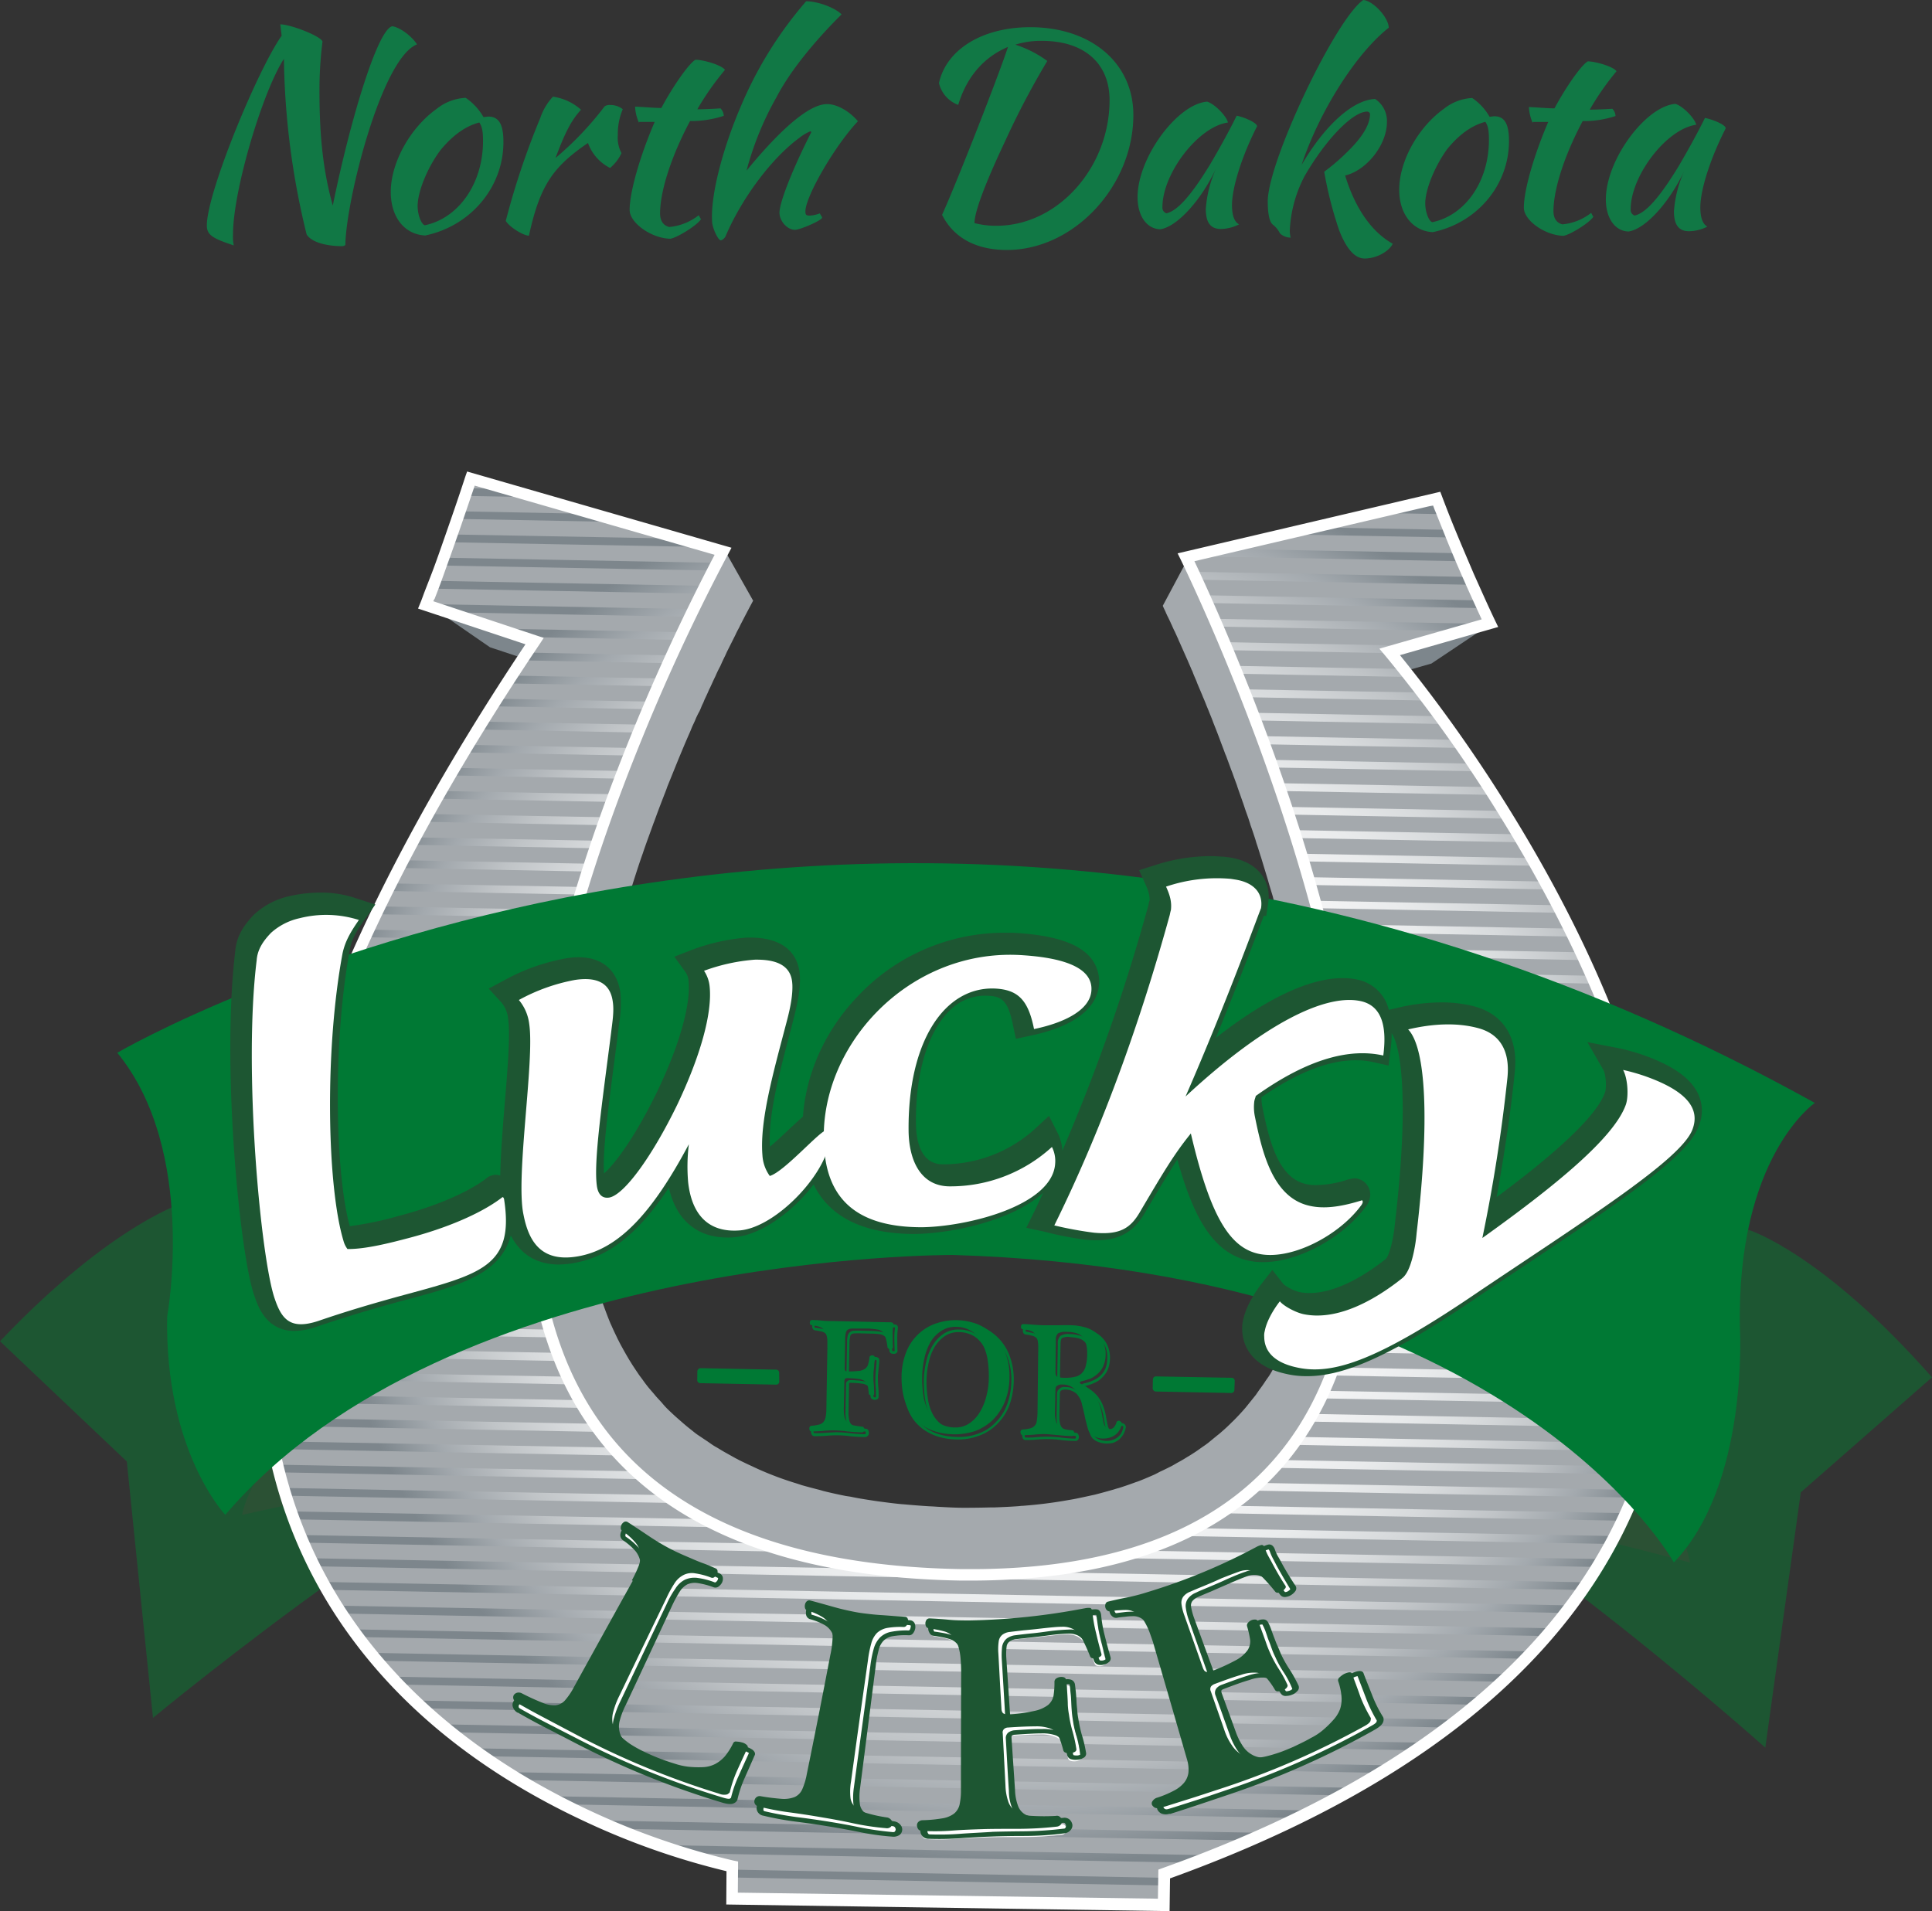
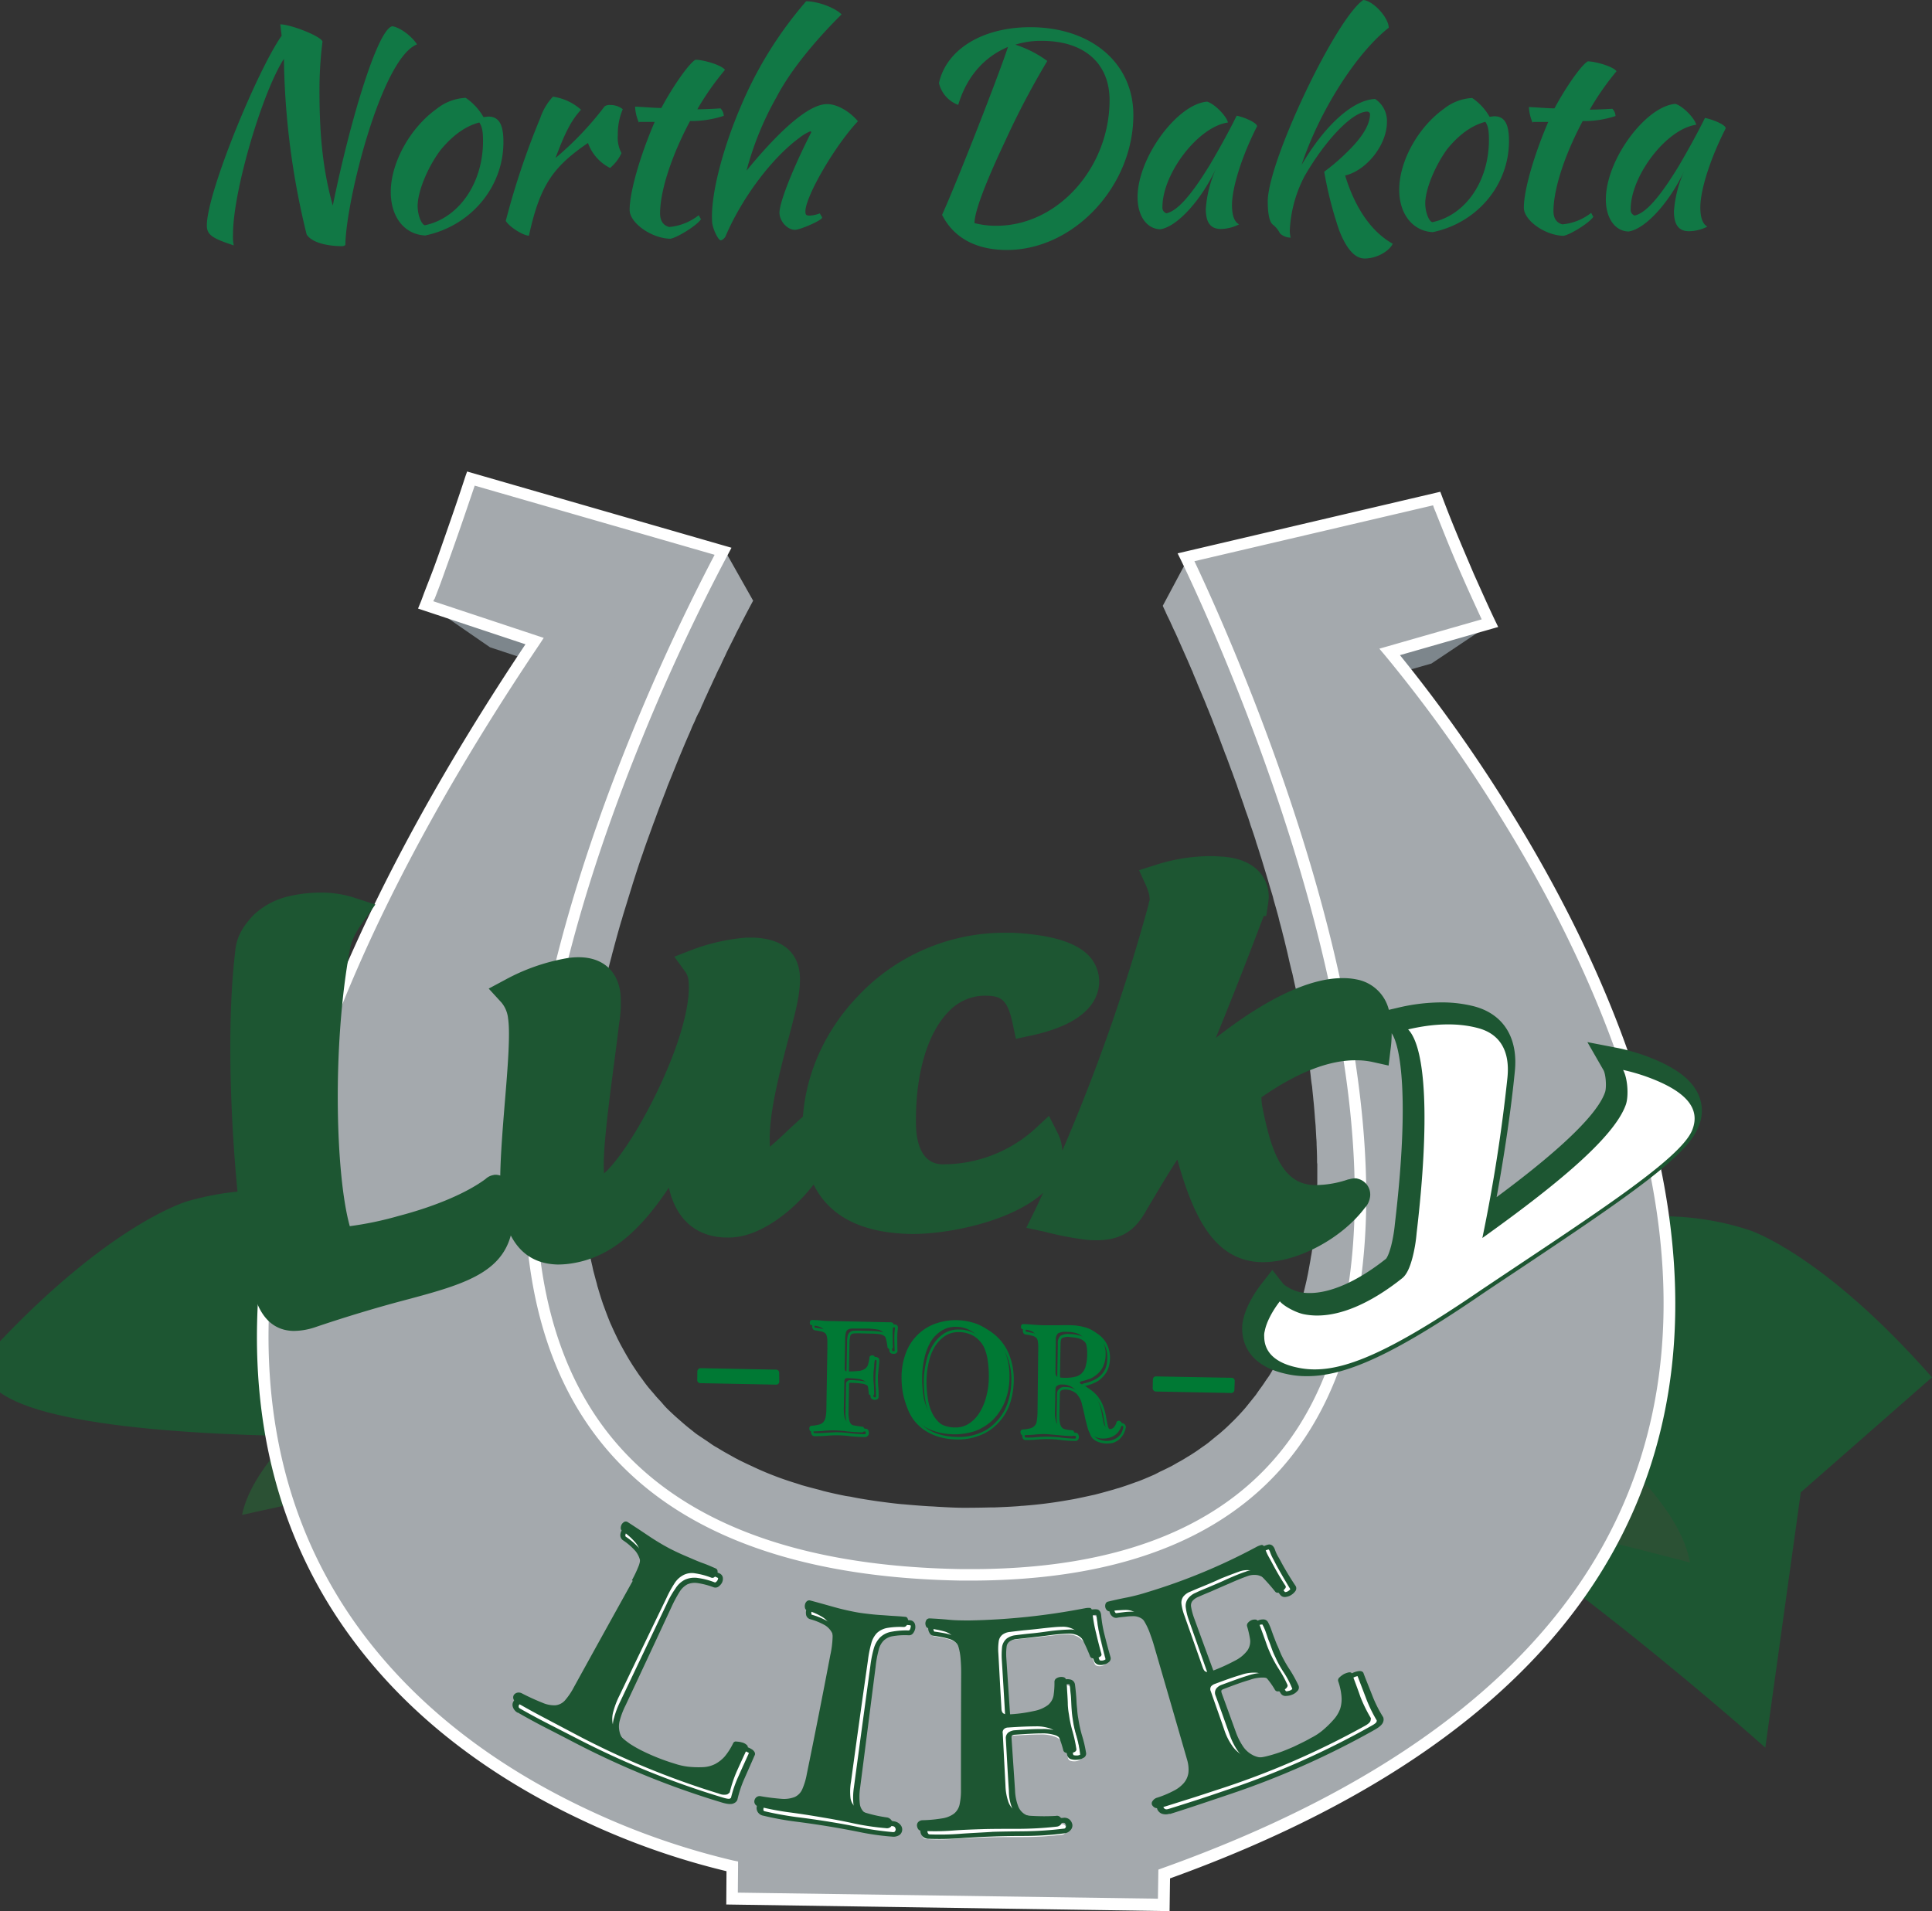
<svg xmlns="http://www.w3.org/2000/svg" id="Layer_2" viewBox="0 0 1277.81 1264.11">
  <rect x="0" y="0" width="1277.81" height="1264.11" fill="#333333" stroke="none" />
  <defs>
    <radialGradient id="radial-gradient" cx="4116.7" cy="350.44" r="145.04" fx="4116.7" fy="350.44" gradientTransform="matrix(3.2 0 0 3.23 -12498.34 -365.35)" gradientUnits="userSpaceOnUse">
      <stop offset="0" stop-color="#fff" />
      <stop offset=".37" stop-color="#fdfdfd" />
      <stop offset=".53" stop-color="#f6f6f7" />
      <stop offset=".65" stop-color="#e9ebec" />
      <stop offset=".75" stop-color="#d7dadc" />
      <stop offset=".84" stop-color="#c0c4c7" />
      <stop offset=".92" stop-color="#a3a9ae" />
      <stop offset=".99" stop-color="#818a90" />
      <stop offset="1" stop-color="#7d868c" />
    </radialGradient>
    <style>.cls-2,.cls-3,.cls-5,.cls-6{stroke-width:0}.cls-2{fill:#007934}.cls-3{fill:#1d5632}.cls-5{fill:#a4a9ad}.cls-6{fill:#fff}</style>
  </defs>
  <g id="Layer_1-2">
-     <path d="M124.42 794.4S75.55 807.65 0 887.16l83.87 79.51 17.31 169.62S323.63 952.06 409.9 942.67c.15-.23-122.77-194.46-285.48-148.27Zm1032.5 19.23s48.34 15.07 120.89 97.38l-86.79 76.1-23.46 168.86S952.08 963.41 866.11 950.76c0 0 129.81-189.46 290.8-137.13Z" class="cls-3" />
+     <path d="M124.42 794.4S75.55 807.65 0 887.16S323.63 952.06 409.9 942.67c.15-.23-122.77-194.46-285.48-148.27Zm1032.5 19.23s48.34 15.07 120.89 97.38l-86.79 76.1-23.46 168.86S952.08 963.41 866.11 950.76c0 0 129.81-189.46 290.8-137.13Z" class="cls-3" />
    <path d="M160.09 1002.04s200.64-45.74 239.61-37.41l-65.73-115.41s-159.72 83.75-173.88 152.81Zm957.62 31.5s-198.84-53.16-238.19-46.27l69.85-112.98s156.79 89.88 168.34 159.25Z" style="fill:#2b5134;stroke-width:0" />
    <path d="m986.85 412.08-40.1 26.81-58.69 16.73 32.53-24.46 66.25-19.08m-631.67 11.89 32.53 25.29-63.63-21.13-40.85-28.17 71.95 24" style="fill:#7d868c;stroke-width:0" />
    <path d="M871.36 932.07c1.12-2.2 2.25-4.39 3.3-6.66.75-1.44 1.5-2.95 2.25-4.54 1.05-2.35 2.17-4.85 3.15-7.27.52-1.44 1.05-2.8 1.72-4.24 1.2-3.1 2.25-6.21 3.45-9.39.3-.91.67-1.67.9-2.57 1.35-4.01 2.55-8.25 3.75-12.42.22-.76.45-1.74.67-2.5.75-2.95 1.5-5.68 2.17-8.63.06-.54.16-1.07.3-1.59.37-1.36.6-2.95.97-4.32.6-2.88 1.12-5.75 1.72-8.63.3-1.74.52-3.33.82-5.07.45-2.65.9-5.45 1.27-8.25.22-1.82.45-3.56.67-5.22.37-2.88.75-5.6.97-8.41.15-1.74.3-3.48.52-5.3.22-2.88.37-5.83.52-8.78.15-1.67.22-3.33.22-5 .22-3.33.37-6.74.45-10.07-.02-1.29.03-2.58.15-3.86v-15.9c0-4.01-.15-8.25-.37-12.34 0-1.59-.22-3.26-.3-4.77-.15-3.33-.3-6.44-.6-9.69 0-1.74-.22-3.56-.3-5.38-.3-3.03-.52-6.06-.82-9.09-.15-2.04-.3-3.71-.52-5.6-.22-3.03-.6-6.06-.97-9.09 0-1.06-.22-2.04-.3-3.1s-.22-1.59-.3-2.35c-.45-3.18-.9-6.29-1.35-9.62a64.36 64.36 0 0 0-.67-5.15 485.3 485.3 0 0 0-1.65-10.6c-.15-1.29-.45-2.65-.6-4.01a732.62 732.62 0 0 0-5.25-28.24c0-.44-.07-.88-.22-1.29-.3-1.44-.6-2.88-.82-4.32-.75-3.33-1.42-6.82-2.25-10.07-.37-1.74-.75-3.56-1.2-5.3-.67-3.03-1.35-6.06-2.17-9.16-.37-1.89-.82-3.79-1.27-5.6-.75-2.95-1.42-5.98-2.25-8.94-.45-1.82-.9-3.63-1.42-5.53-.67-2.95-1.5-5.98-2.32-8.86-.45-1.89-.97-3.63-1.42-5.38-.82-3.03-1.72-6.21-2.62-9.31-.37-1.59-.82-3.1-1.27-4.62-1.12-3.86-2.25-7.72-3.3-11.51l-.67-2.27c-1.35-4.54-2.7-9.01-3.97-13.4-.45-1.44-.9-2.88-1.27-4.24-.97-3.03-1.87-6.06-2.85-9.01a84.9 84.9 0 0 0-1.8-5.38c-.75-2.5-1.57-5.07-2.47-7.57a70.25 70.25 0 0 0-2.02-5.6c-.82-2.42-1.65-4.77-2.4-7.12-.67-1.82-1.27-3.63-2.02-5.53-.82-2.27-1.65-4.54-2.4-6.74s-1.27-3.71-2.02-5.6c-.75-1.89-1.57-4.32-2.25-6.44-.45-1.29-1.05-2.65-1.5-4.01l-.45-1.36c-.82-2.35-1.8-4.69-2.7-6.97-.52-1.44-1.05-3.03-1.65-4.47-1.35-3.56-2.62-7.12-3.97-10.45v-.23c-.52-1.36-1.05-2.73-1.57-4.01-.82-2.2-1.72-4.39-2.55-6.51-.67-1.59-1.27-3.18-1.87-4.69s-1.5-3.63-2.25-5.45-1.27-3.1-1.87-4.62-1.35-3.41-2.02-5-1.27-3.03-1.8-4.54a52.52 52.52 0 0 0-2.02-4.62 63.51 63.51 0 0 1-1.72-4.32 41.93 41.93 0 0 0-1.87-4.16c-.67-1.36-1.12-2.8-1.8-4.16s-1.05-2.57-1.57-3.86-1.2-2.73-1.8-4.01c-.22-.76-.6-1.44-.9-2.2-1.42-3.26-2.85-6.29-4.12-9.24a10.4 10.4 0 0 0-.75-1.67c-.6-1.36-1.2-2.65-1.8-3.86-.22-.74-.52-1.45-.9-2.12l-1.57-3.41c-.22-.61-.52-1.14-.75-1.74-.45-1.14-.97-2.12-1.42-3.18a6 6 0 0 1-.52-1.29c-.45-.98-.9-2.04-1.27-2.8l-.52-.98c-.37-.91-.75-1.67-1.05-2.35a3 3 0 0 1-.37-.68c-.75-1.59-1.42-2.88-1.72-3.71l-16.94 31.73c.37.98 1.12 2.42 2.02 4.39-.01.11.02.21.07.3.45.83.9 2.04 1.5 3.03.07.15.07.23.15.38.52 1.06 1.05 2.12 1.65 3.48.08.27.21.53.37.76a124.1 124.1 0 0 0 1.8 4.01l.45.83c.67 1.51 1.42 3.18 2.17 4.77 0 .23.22.38.22.61 1.72 3.79 3.6 8.1 5.62 12.65l.3.61c.82 2.04 1.87 4.24 2.7 6.36.36.65.66 1.34.9 2.04.67 1.82 1.5 3.63 2.32 5.53.3.83.6 1.67.97 2.5.75 1.82 1.57 3.63 2.32 5.53.45.91.75 1.89 1.2 2.88.82 1.82 1.57 3.79 2.32 5.68.45.98.82 2.04 1.27 3.03.75 2.04 1.65 4.01 2.47 6.21.37.98.75 2.04 1.12 2.95a463.05 463.05 0 0 1 3.67 9.46c1.2 3.33 2.55 6.66 3.75 10.07.22.53.45.98.6 1.36 1.05 2.88 2.17 5.83 3.22 8.78.45 1.14.82 2.04 1.2 3.18.9 2.5 1.8 4.92 2.7 7.35.37 1.29.82 2.5 1.27 3.79.82 2.35 1.65 4.62 2.47 7.04.52 1.36.97 2.8 1.42 4.16.75 2.35 1.65 4.62 2.47 7.04.45 1.44.97 2.88 1.35 4.32.9 2.42 1.72 4.92 2.55 7.42.45 1.36.9 2.73 1.27 4.16.97 2.8 1.87 5.68 2.77 8.63.37.98.67 2.04.97 3.03 1.2 4.01 2.47 8.1 3.67 12.12l.45 1.51c.97 3.56 2.1 7.04 3.15 10.6.3 1.36.67 2.73 1.05 4.01.82 2.8 1.57 5.53 2.32 8.25.45 1.59.75 3.18 1.2 4.77.75 2.65 1.42 5.22 2.02 7.8.45 1.67.9 3.33 1.27 5 .6 2.57 1.27 5.15 1.87 7.8.37 1.67.75 3.26 1.12 5 .67 2.73 1.27 5.38 2.02 8.1.37 1.59.67 3.18 1.05 4.85.67 3.03 1.35 5.91 2.02 8.86.3 1.36.52 2.73.82 4.01 1.72 8.56 3.3 17.19 4.8 25.9.15 1.36.37 2.8.6 4.01.45 2.95.97 5.91 1.35 8.86.22 1.67.52 3.33.67 5 .37 2.65.75 5.3.97 7.95.22 1.82.45 3.56.75 5.3.22 2.65.52 5.15.75 7.65.15 1.74.37 3.48.52 5.38.22 2.57.45 5.15.6 7.65l.45 5.15.45 8.18a46 46 0 0 1 .22 4.54c.15 3.56.3 7.12.3 10.68-.02.68.03 1.37.15 2.04v12.49c0 1.21-.15 2.35-.15 3.41-.15 3.1-.3 6.06-.3 8.94 0 1.44-.15 2.95-.22 4.47-.15 2.65-.37 5.15-.6 7.8-.15 1.59-.22 3.1-.37 4.62-.3 2.57-.52 5-.75 7.5-.22 1.59-.45 3.1-.67 4.62-.3 2.5-.6 5-1.12 7.42-.22 1.44-.45 2.95-.75 4.39-.45 2.57-.9 5.15-1.42 7.72-.3 1.29-.52 2.57-.82 3.86-.67 2.95-1.42 6.06-2.17 9.01-.22.76-.37 1.51-.6 2.27a238.05 238.05 0 0 1-3.37 11.06c-.22.68-.52 1.36-.75 2.04-.97 2.8-2.02 5.68-3.07 8.41-.52 1.21-1.05 2.42-1.5 3.56a138.34 138.34 0 0 1-4.72 10.76c-1.05 2.04-2.02 4.01-3.07 6.06-.75 1.36-1.42 2.65-2.17 3.94a66.99 66.99 0 0 1-3.3 5.75l-2.4 3.41c-1.27 2.04-2.62 3.86-3.97 5.68-.82 1.21-1.65 2.35-2.4 3.48l-4.87 6.06-2.02 2.5c-2.4 2.8-4.95 5.53-7.57 8.18-.45.45-.9.91-1.35 1.29a110.03 110.03 0 0 1-6.9 6.44c-.9.83-1.95 1.67-2.92 2.42l-6 4.92c-1.12.83-2.25 1.67-3.52 2.5-2.02 1.44-3.97 2.88-6.15 4.24-1.27.83-2.55 1.67-3.9 2.42a95 95 0 0 1-6.6 3.86c-1.35.76-2.7 1.59-3.97 2.27-2.47 1.21-4.95 2.5-7.34 3.56-1.35.68-2.7 1.44-3.97 2.04-3.67 1.59-7.42 3.26-11.32 4.69a8.7 8.7 0 0 1-.75.23 247.6 247.6 0 0 1-11.62 4.01c-.97.23-1.95.53-2.85.83-4.2 1.21-8.54 2.42-13.04 3.56-4.57.98-9.22 2.04-13.94 2.95l-3.07.53a298.33 298.33 0 0 1-30.5 3.86c-.9 0-1.87.15-2.77.23-5.1.38-10.49.61-15.96.83h-2.62c-5.7.15-11.54.23-17.54.23s-11.99-.38-17.69-.68a114.6 114.6 0 0 0-5.25-.3c-6-.38-11.69-.83-17.39-1.36h-.37c-5.85-.53-11.32-1.29-16.94-2.04l-4.5-.68c-4.42-.68-8.62-1.36-12.82-2.27l-3.07-.45a305.8 305.8 0 0 1-14.99-3.33l-2.32-.68c-4.2-1.06-8.24-2.12-12.22-3.26-.97-.38-2.02-.68-2.92-.98a220.14 220.14 0 0 1-13.64-4.62c-.07-.08-.22-.08-.37-.15-4.2-1.59-8.24-3.26-12.07-5-1.12-.53-2.17-.98-3.22-1.51a272.24 272.24 0 0 1-9.22-4.39c-.9-.53-1.8-.91-2.7-1.44l-6.37-3.56c-2.17-1.21-4.12-2.5-6.15-3.63s-3.67-2.42-5.47-3.63l-6-4.01c-2.03-1.36-3.3-2.5-4.95-3.79s-3.67-2.95-5.4-4.47-3.15-2.73-4.57-4.01-3.37-3.1-5.02-4.69a52.36 52.36 0 0 1-3.97-4.32c-1.2-1.44-3.15-3.33-4.57-5.07s-2.47-2.88-3.75-4.39-2.92-3.63-4.2-5.45-2.25-2.95-3.3-4.54c-1.27-1.89-2.55-3.79-3.82-5.75-.97-1.59-2.02-3.18-2.92-4.77-1.2-2.02-2.32-3.99-3.37-5.91-1.05-1.89-2.02-3.63-2.85-5.38-.67-1.14-1.12-2.27-1.72-3.48-1.12-2.27-2.17-4.62-3.22-6.97-.52-1.06-.97-2.2-1.42-3.33-1.12-2.8-2.17-5.6-3.22-8.48-.22-.68-.52-1.29-.75-2.04-1.2-3.48-2.32-7.12-3.37-10.75-.29-.84-.52-1.7-.67-2.57-.82-2.73-1.5-5.53-2.25-8.25-.3-1.14-.52-2.27-.75-3.41-.75-3.1-1.42-6.21-2.02-9.39-.09-.54-.21-1.07-.37-1.59-.67-3.71-1.2-7.5-1.72-11.21l-.45-3.63c-.3-2.65-.67-5.38-.9-8.1a78.63 78.63 0 0 0-.37-4.32c-.22-2.65-.52-5.38-.6-8.1l-.22-4.01c-.22-3.03-.22-6.06-.3-9.16.02-.99-.03-1.97-.15-2.95v-13.71c0-2.04.15-4.01.22-6.06.07-2.5.15-5.07.3-7.65l.45-6.44c.22-2.42.3-4.85.6-7.35s.45-4.54.67-6.82.45-4.62.82-6.97c.15-1.59.37-3.26.52-4.85.75-6.06 1.65-12.12 2.55-18.17.14-.5.24-1 .3-1.51 1.05-6.51 2.25-12.95 3.45-19.46a38 38 0 0 0 .75-4.24 1355.34 1355.34 0 0 1 4.87-21.96 447.6 447.6 0 0 1 4.35-17.42c.22-1.06.52-2.12.82-3.18 1.8-6.74 3.6-13.4 5.55-19.99.45-1.21.75-2.5 1.12-3.79 2.02-6.51 3.97-12.95 6-19.39.3-1.06.6-2.04.97-3.18 2.02-6.29 3.97-12.42 6.15-18.48l.45-1.36c2.17-6.36 4.5-12.49 6.67-18.63.52-1.21.9-2.42 1.35-3.56 2.1-5.83 4.35-11.59 6.52-17.19.45-1.14.9-2.35 1.27-3.48 2.32-5.68 4.57-11.28 6.75-16.66 1.35-3.33 2.77-6.66 4.12-9.92l.67-1.59c1.12-2.65 2.25-5.22 3.45-7.95.52-1.21 1.05-2.57 1.57-3.79.82-1.74 1.72-3.56 2.4-5.38.67-1.36 1.27-2.73 2.02-4.01s1.42-3.33 2.17-4.92c.53-1 .98-2.04 1.35-3.1 1.05-2.2 2.02-4.24 2.85-6.21.23-.58.51-1.13.82-1.67 1.2-2.57 2.32-5.15 3.52-7.57.37-.76.67-1.59 1.05-2.35a78.04 78.04 0 0 1 2.25-4.47c.52-1.14.97-2.2 1.5-3.33s1.12-2.35 1.72-3.56l1.2-2.65c2.02-4.01 3.97-7.88 5.7-11.36.22-.53.45-.98.67-1.44.67-1.36 1.42-2.65 2.02-3.86.15-.38.3-.68.45-.98 4.2-8.18 7.2-13.78 8.47-16.13l-18.21-32.26c-.45.68-.97 1.89-1.65 3.03-.22.23-.38.52-.45.83-.37.68-.67 1.36-1.12 2.04-.07.31-.23.6-.45.83-1.27 2.42-2.85 5.53-4.72 9.09-.3.53-.52 1.06-.75 1.44-.52 1.06-1.12 2.2-1.65 3.26-.3.68-.75 1.36-.97 2.04-.52 1.06-1.12 2.12-1.65 3.26l-.22.45c-.52 1.14-1.12 2.27-1.65 3.33s-1.12 2.35-1.72 3.63c-.82 1.59-1.57 3.18-2.4 4.85-.6 1.14-1.12 2.27-1.72 3.48s-1.12 2.35-1.65 3.56-1.35 2.73-2.02 4.24c-.22.29-.38.63-.45.98a38.2 38.2 0 0 1-1.27 2.57c-.67 1.36-1.27 2.73-2.02 4.16-1.2 2.5-2.47 5.22-3.67 7.88-.37.98-.9 1.89-1.35 2.88-.9 2.04-2.02 4.16-2.85 6.36a74.84 74.84 0 0 0-1.57 3.41c-.6 1.21-.82 1.89-1.2 2.8s-.9 2.2-1.42 3.26a51.2 51.2 0 0 1-2.02 4.16c-.97 2.2-1.87 4.47-2.85 6.74-.45 1.21-1.05 2.42-1.65 3.71a740.16 740.16 0 0 1-3.97 9.31c-.15.45-.37.98-.52 1.51-1.5 3.48-2.92 6.97-4.42 10.6-.07.24-.17.47-.3.68l-.22.53c-.37.83-.6 1.67-.97 2.42-1.2 2.88-2.32 5.75-3.52 8.63-.6 1.44-1.12 2.95-1.8 4.54-.82 2.35-2.02 4.85-2.92 7.27-.67 1.74-1.35 3.48-2.02 5.15l-2.7 7.27c-.75 1.82-1.35 3.63-2.02 5.53-.22.76-.6 1.51-.9 2.27l-.67 2.04a786.67 786.67 0 0 0-7.72 21.51c-.06.4-.18.78-.37 1.14-2.47 7.19-4.95 14.61-7.34 22.04-.22.53-.37 1.14-.6 1.67l-.22.76c-2.25 7.35-4.57 14.84-6.75 22.41a34.87 34.87 0 0 0-1.2 4.01c-2.25 7.5-4.2 14.92-6.22 22.57l-.37 1.29c-.22.83-.45 1.59-.6 2.42-1.65 6.59-3.37 13.18-4.87 19.76-.15.76-.45 1.51-.52 2.27-.01.31-.06.61-.15.91a713.2 713.2 0 0 0-4.57 21.35c-.15.83-.37 1.67-.52 2.42s-.22 1.74-.45 2.5c-1.35 7.27-2.62 14.61-3.82 21.81v.53l-.22 1.51c-.75 4.32-1.42 8.56-1.87 12.8-.37 2.65-.67 5.22-.97 7.8-.2.85-.32 1.71-.37 2.57a12.3 12.3 0 0 0-.22 2.35c-.37 2.95-.67 5.91-.9 8.86-.15 1.67-.52 3.26-.6 5v1.82c-.3 2.88-.45 5.75-.67 8.78l-.45 5.38v1.59c-.15 2.95-.22 5.83-.37 8.86 0 1.74-.15 3.56-.15 5.45v19.99c.15 2.65.15 5.22.3 7.88 0 .76 0 1.67.07 2.35.15 1.59.15 3.1.22 4.62s.15 3.33.3 5c.05 1.32.18 2.63.37 3.94 0 1.63.15 3.25.45 4.85 0 1.06.15 2.12.22 3.1.22 2.04.52 4.01.82 6.06.06 1.35.23 2.69.52 4.01 0 .54.08 1.07.22 1.59.45 3.48.97 6.97 1.57 10.37l.22.68c.15.61.22 1.21.37 1.82.45 2.57.97 5.15 1.57 7.72.22.98.45 2.04.67 2.95s.67 2.35.9 3.56.45 2.35.75 3.56c.52 2.04 1.12 4.01 1.72 6.06.22.98.52 1.89.75 2.8.02.35.12.69.3.98 1.12 3.63 2.17 7.12 3.45 10.6.08.14.13.29.15.45a251.95 251.95 0 0 1 3.74 9.92l.82 1.89c.52 1.29 1.05 2.5 1.57 3.71.6 1.52 1.27 3.01 2.02 4.47.52 1.14 1.12 2.2 1.65 3.33s1.27 2.65 1.87 3.86c.45.83.9 1.74 1.35 2.57s1.35 2.35 2.02 3.56c1.27 2.2 2.47 4.39 3.75 6.59 1.12 1.89 2.25 3.71 3.45 5.53.82 1.21 1.5 2.42 2.32 3.56 1.05 1.59 2.17 3.18 3.22 4.77.1.17.23.32.37.45q.07.08.07.15c2.71 3.86 5.61 7.57 8.69 11.13.15.15.22.3.3.38 3.07 3.56 6.15 6.97 9.37 10.3l.3.23.52.53c3.15 3.1 6.45 6.29 9.82 9.24.39.39.82.75 1.27 1.06a230.1 230.1 0 0 0 10.42 8.48c.16.22.37.4.6.53.32.25.68.45 1.05.61 3.52 2.73 7.2 5.22 11.02 7.65.67.45 1.35.91 2.02 1.29a205.5 205.5 0 0 0 12.96 7.58c.44.3.92.53 1.42.68 2.85 1.59 5.85 2.95 8.84 4.47.15.08.22.15.37.23l1.57.68c2.55 1.14 5.17 2.35 7.87 3.56.52.23 1.12.53 1.8.83l1.57.68c3.15 1.29 6.45 2.57 9.67 3.86.18.01.36.07.52.15.53.25 1.08.45 1.65.61 2.92 1.06 5.85 2.04 8.77 3.03.7.16 1.37.39 2.02.68.58.22 1.18.37 1.8.45 2.62.91 5.32 1.67 8.02 2.42.67.15 1.35.45 2.02.61.18.01.36.07.52.15 3.37.98 7.05 1.89 10.57 2.73.39.16.79.29 1.2.38.75.15 1.72.45 2.47.53 2.55.61 5.32 1.14 8.02 1.74.82.15 1.57.38 2.32.53l1.5.23c3.75.76 7.42 1.44 11.32 2.04l.52.08c.22.09.44.14.67.15 4.12.68 8.32 1.29 12.44 1.89.68.06 1.36.16 2.02.3.68 0 1.36.08 2.02.23 4.35.53 8.62 1.06 13.04 1.51h.82c4.72.53 9.59.91 14.54 1.21l1.65.15c.67.09 1.35.14 2.02.15l13.64.68h2.25c.77-.08 1.55-.08 2.32 0h3.15c1.12 0 2.17 0 3.22.08s2.17 0 3.22 0h16.04c2.47 0 5.02-.08 7.49-.23h1.57c.95.03 1.9-.03 2.85-.15 2.4-.08 4.65-.15 7.05-.3a19.6 19.6 0 0 0 2.17-.15c.75-.08 1.5-.15 2.25-.15 2.25-.23 4.5-.38 6.67-.53l2.85-.15 1.35-.23c3.52-.23 6.97-.68 10.42-1.14h1.12c3.6-.45 7.27-1.06 10.79-1.59.43.03.86-.02 1.27-.15l2.47-.45a211 211 0 0 0 7.05-1.21c.78-.23 1.59-.38 2.4-.45.82-.15 1.05-.23 1.65-.3 2.47-.53 5.1-1.14 7.57-1.67.67-.15 1.42-.3 2.17-.45a.71.71 0 0 1 .37-.08c3.3-.76 6.52-1.67 9.59-2.57.47-.14.94-.24 1.42-.3.73-.3 1.48-.52 2.25-.68 2.1-.61 4.27-1.29 6.45-2.04l2.32-.68c.38-.17.79-.3 1.2-.38 3-.98 5.85-2.04 8.77-3.1l.6-.23c.67-.3 1.42-.53 2.02-.83 2.1-.83 4.2-1.67 6.3-2.57l1.72-.68c.46-.17.91-.37 1.35-.61 3.3-1.44 6.6-3.03 9.82-4.62.75-.45 1.5-.76 2.25-1.14 3.22-1.67 6.45-3.41 9.59-5.22.36-.3.76-.53 1.2-.68a252 252 0 0 0 8.69-5.53c.52-.4 1.07-.75 1.65-1.06 2.92-1.97 5.7-4.01 8.47-6.06l1.72-1.29c2.7-2.2 5.4-4.39 8.02-6.66.45-.38.9-.83 1.35-1.21 2.62-2.35 5.25-4.77 7.72-7.27.15-.15.22-.3.45-.38a225.73 225.73 0 0 0 7.79-8.56c2.32-2.65 4.5-5.38 6.6-8.1a8.7 8.7 0 0 0 1.05-1.29c2.02-2.73 3.97-5.45 6-8.25.3-.38.52-.76.82-1.21.61-.98 1.28-1.92 2.02-2.8.75-.76 1.05-1.89 1.65-2.8 1.2-2.04 2.47-4.16 3.67-6.29-1.05-1.44-.3-3.1.6-4.62Z" class="cls-5" />
    <path d="m312.99 316.59 166.69 48.16a1332.6 1332.6 0 0 0-56.51 121c-26.68 65.27-54.86 148.72-66.03 230.8-11.09 81.71-5.4 162.12 35.45 222.47 40.85 60.35 116.1 100.48 244.93 102.6 118.64 1.44 188.27-36.88 225.97-95.87 37.7-58.99 43.4-139.56 33.58-221.64-9.97-82.46-35.53-166.82-59.81-232.77-24.28-66.33-47.29-114.04-51.42-122.75l165.71-38.77c.22.45 1.2 3.18 2.92 7.5s4.12 10.53 7.2 18.02c3.07 7.5 6.67 16.13 10.94 25.75s8.92 20.14 14.09 30.97l-66.25 19.08a973.3 973.3 0 0 1 77.42 108.59c37.02 60.12 77.2 139.63 96.38 225.12 18.96 84.96 17.16 175.68-29.16 259.12-46.02 83.07-136.18 159.09-293.65 215.51l-.37 20.37-285.48-4.16.15-21.2a500.82 500.82 0 0 1-96.46-33.62c-49.02-23.02-107.25-59.97-150.5-117.45-43.4-57.85-71.95-136.53-61.08-243.15 10.79-107.45 61.53-243.75 177.55-416.33l-71.88-24c0-.38.67-2.04 2.02-5.3s3.15-8.1 5.62-14.84a3161.1 3161.1 0 0 0 9.22-25.59c3.6-10.29 7.72-22.86 12.74-37.63Z" class="cls-5" />
-     <path d="m312.84 319.47 166.69 48.15a1332.2 1332.2 0 0 0-56.44 121.01c-26.68 65.27-54.86 148.57-66.03 230.66-11.09 81.71-5.4 162.2 35.45 222.55 40.85 60.35 116.1 100.48 244.93 102.6 118.64 1.44 188.27-36.88 225.9-95.87 37.62-58.99 43.4-139.56 33.58-221.57-9.97-82.54-35.53-166.82-59.81-232.77-24.28-65.95-47.29-114.11-51.34-122.75l165.71-38.85c.15.45 1.2 3.1 2.92 7.5 1.72 4.39 4.12 10.6 7.27 18.02 3.15 7.42 6.67 16.13 10.94 25.82 4.27 9.69 8.92 20.14 14.09 31.05l-66.33 19.08a965.38 965.38 0 0 1 77.42 108.51c37.02 60.28 77.27 139.78 96.38 225.28 18.96 84.89 17.09 175.6-29.16 259.2-46.02 82.99-136.18 158.94-293.65 215.43l-.37 20.45-285.41-4.16.15-21.28a488.17 488.17 0 0 1-96.38-33.62c-49.09-23.02-107.25-59.97-150.5-117.52s-72.03-136.46-61.23-243.15c10.79-107.45 61.53-243.68 177.55-416.4l-71.88-23.93c0-.3.75-2.04 2.02-5.3s3.15-8.1 5.55-14.84 5.55-15.14 9.22-25.59c3.52-10.45 7.87-23.1 12.74-37.71Z" style="fill:url(#radial-gradient);stroke-width:0" />
    <path d="m876.75 626.75 167.14 3.1c-1.65-3.48-3.3-6.97-5.02-10.37l-164.74-3.1c.9 3.48 1.72 6.89 2.62 10.37Zm-3.97-15.6 163.46 3.03c-1.8-3.56-3.52-7.04-5.32-10.45L870 600.7c.9 3.48 1.8 6.96 2.77 10.45Zm-18.21-62.09 147.27 2.73c-1.8-3.03-3.6-6.06-5.47-8.94l-.82-1.36-144.35-2.73c1.2 3.42 2.25 6.82 3.37 10.31Zm41 178.18.9 7.8 188.87 3.56c-.97-3.41-1.95-6.89-3-10.3l-187.07-3.48c.07.83.22 1.59.3 2.42Zm-31.41-147.06 155.74 2.88c-1.95-3.56-3.9-6.97-5.85-10.45l-152.97-2.88c.97 3.48 2.02 6.97 3.07 10.45Zm30.43 139.49 186.17 3.48c-1.05-3.48-2.17-6.89-3.3-10.37l-184.22-3.41 1.35 10.3Zm-2.17-15.45 183.33 3.41c-1.2-3.48-2.4-6.97-3.67-10.45l-181.3-3.41c.52 3.48 1.12 6.97 1.65 10.45Zm118.72-136.69c-2-3.56-4.02-7.04-6.07-10.45l-148.77-2.8c1.05 3.41 2.17 6.89 3.22 10.37l151.62 2.88ZM889.87 688.62l180.33 3.41a397.1 397.1 0 0 0-3.9-10.37l-178.23-3.33c.52 3.41 1.12 6.89 1.8 10.3Zm-2.85-15.45 177.18 3.33a400.53 400.53 0 0 0-4.2-10.37l-175.08-3.26c.67 3.41 1.42 6.82 2.1 10.3Zm-3.22-15.53 174.03 3.26a241.17 241.17 0 0 0-4.5-10.3l-171.78-3.26c.82 3.42 1.57 6.9 2.25 10.3Zm-3.37-15.44 170.66 3.18c-1.57-3.48-3.15-6.97-4.72-10.37l-168.34-3.11c.75 3.42 1.57 6.82 2.4 10.31Zm-11.85-46.42 159.72 2.95a660.5 660.5 0 0 0-5.62-10.45l-157.02-2.95c.97 3.48 1.95 6.89 2.92 10.45Zm-74.05-202.1 182.43 3.41c-1.57-3.56-3.07-6.97-4.57-10.3l-182.58-3.41c1.42 2.95 3 6.36 4.72 10.3Zm6.97 15.59 182.65 3.41c-1.65-3.56-3.3-7.04-4.8-10.45l-182.43-3.41c1.42 3.26 2.92 6.75 4.57 10.45Zm6.6 15.45 135.51 2.57 33.35-9.62-173.28-3.26c1.42 3.26 2.92 6.74 4.42 10.3Zm-23.68-53c.6 1.29 1.65 3.48 3 6.44l182.73 3.41c-1.57-3.63-3.07-7.04-4.42-10.37l-165.71-3.1-15.59 3.63ZM881.18 349l75.85 1.44c-1.57-3.94-2.92-7.35-3.97-10.07l-.15-.3-31.03-.61-40.7 9.54Zm-60.56 14.24 142.85 2.65-3.15-7.5c-.45-.98-.82-1.97-1.2-2.88l-97.81-1.82-40.7 9.54Zm.37 92.68 117 2.12c-2.7-3.48-5.4-6.89-8.09-10.3l-113.02-2.13c1.35 3.34 2.7 6.75 4.12 10.31Zm143.9 38.77-129.96-2.42c.3.76.52 1.51.82 2.2.97 2.65 1.95 5.38 2.92 8.1l133.33 2.5a474.2 474.2 0 0 0-7.12-10.37Zm-120.66 23.32 138.21 2.57a782.97 782.97 0 0 0-6.9-10.45l-134.91-2.5c1.12 3.48 2.4 6.88 3.6 10.37Zm-11.25-31.12 128.16 2.42c-2.47-3.48-5.02-6.97-7.49-10.45l-124.57-2.35c1.27 3.41 2.55 6.89 3.9 10.37Zm-5.92-15.45 122.77 2.27a539.1 539.1 0 0 0-7.79-10.37l-118.94-2.2c1.27 3.33 2.62 6.82 3.97 10.3Zm-16.71-41.42c1.42 3.33 2.85 6.82 4.35 10.37l110.92 2.04c-2.17-2.73-4.42-5.45-6.6-8.1l7.57-2.2-116.25-2.12Zm39.2 103.67 142.85 2.65c-2.17-3.56-4.42-7.04-6.67-10.6l-139.78-2.57c1.2 3.48 2.4 6.97 3.6 10.53Zm47.44 309.47 206.71 3.86c-.15-3.41-.37-6.82-.6-10.22l-204.99-3.79c-.37 3.33-.67 6.75-1.12 10.15Zm172.61 172.89c1.72-3.33 3.3-6.74 4.87-10.15l-262.55-4.92a207.06 207.06 0 0 1-15.81 9.92l273.49 5.15Zm-219.83-50.28 238.56 4.47c1.12-3.41 2.1-6.82 3.07-10.15l-233.99-4.39c-2.4 3.41-4.95 6.82-7.64 10.07Zm-31.1 30.28 258.05 4.85c1.5-3.41 2.92-6.82 4.27-10.3l-250.25-4.62a177.72 177.72 0 0 1-12.07 10.07ZM467.98 387.54c1.72-3.41 3.45-6.74 5.17-10.15l-180.4-3.33c-1.2 3.26-2.25 6.29-3.22 8.94l-.45 1.21 178.9 3.33Zm584.08 659.1c2.17-3.41 4.27-6.74 6.3-10.15l-309.16-5.75a302.91 302.91 0 0 1-42.5 9.47l345.37 6.44Zm-215.93-65.73 246.88 4.61c1.27-3.41 2.47-6.74 3.6-10.15L845.5 970.9a184.8 184.8 0 0 1-9.37 10Zm225.3 50.36c.75-1.29 1.5-2.65 2.25-3.94 1.12-2.04 2.25-4.09 3.3-6.06l-280.38-5.22a215.68 215.68 0 0 1-22.71 9.77l297.55 5.45ZM460.34 402.92c1.65-3.41 3.37-6.82 5.1-10.22l-178.15-3.33c-1.35 3.56-2.4 6.36-3.22 8.48-.22.61-.45 1.21-.67 1.74l176.95 3.33Zm309.31 859.6-285.4-5.3v1.82l285.4 4.17v-.69zm128.31-511.96 191.57 3.63c-.9-3.48-1.8-7.04-2.77-10.53l-189.77-3.56c.3 3.48.67 6.97.97 10.45Zm82.22 377.1-719.44-13.48c3.37 3.63 6.82 7.12 10.34 10.53l696.95 12.87c4.12-3.26 8.17-6.59 12.14-9.92ZM355.41 848.39c-.6-3.41-1.05-6.82-1.57-10.3l-176.65-3.26c-.37 2.88-.67 5.83-.97 8.71-.07.53-.07.98-.15 1.51l179.35 3.34Zm8.54 36.2-189.92-3.57c-.07 3.41-.07 6.82-.07 10.22l193.37 3.56c-1.12-3.25-2.32-6.73-3.37-10.22Zm648.16 212.63-777.45-14.46c.97 1.29 1.87 2.57 2.85 3.86 1.65 2.2 3.37 4.39 5.1 6.59l759.53 14.23c3.45-3.4 6.75-6.82 9.97-10.22ZM899.69 801.98c-.07 3.48-.15 6.89-.3 10.37l201.69 3.79-1.35-10.37-200.04-3.79Zm.07-5.01 199.21 3.71c-.52-3.48-1.12-6.89-1.72-10.37l-197.57-3.71c.07 3.49.15 6.9.07 10.37Zm42.12-462.21 8.99.15c-.45-1.14-.75-1.89-.82-2.12l-8.17 1.97ZM861.99 948.8c-.37.53-.67 1.06-1.05 1.67l231.89 4.39c.9-3.41 1.72-6.82 2.55-10.22l-228.22-4.32a267.61 267.61 0 0 1-5.17 8.48Zm37.02-182.79 194.12 3.63-.3-1.44c-.67-2.95-1.35-5.91-2.1-8.86l-192.47-3.56c.3 3.32.52 6.82.75 10.22Zm.6 15.45 196.74 3.71-2.02-10.37-195.02-3.63c.07 3.48.22 6.88.3 10.3Zm-1.12 46.26 204.16 3.79c-.3-3.41-.6-6.82-.97-10.22l-202.51-3.79c-.15 3.41-.37 6.82-.67 10.22ZM883.2 904.5l218.4 4.09c.37-3.41.75-6.82 1.05-10.22l-216.15-4.01c-.97 3.42-2.1 6.82-3.3 10.15Zm-6 15.45 222.22 4.16c.6-3.41 1.05-6.82 1.5-10.22l-219.6-4.09a167.1 167.1 0 0 1-4.12 10.15Zm-7.34 15.3 226.65 4.24c.75-3.41 1.42-6.89 2.02-10.37l-223.57-4.16c-1.57 3.56-3.3 6.97-5.1 10.3Zm24.96-76.78 209.33 3.94c0-3.41-.07-6.89-.22-10.3l-207.53-3.86-1.57 10.22Zm-3 15.44 212.11 3.94.22-10.3-210.23-3.94c-.6 3.48-1.35 6.89-2.1 10.3Zm-3.82 15.3 215.1 4.01c.22-3.41.45-6.82.6-10.22l-213.08-3.94c-.75 3.41-1.65 6.81-2.62 10.15ZM365.75 663.48c.75-3.41 1.5-6.82 2.32-10.22l-138.66-2.57-4.27 10.22 140.6 2.57Zm36.95 293.96a220.65 220.65 0 0 1-8.02-10.37l-216.6-4.01a347.2 347.2 0 0 0 1.65 10.22l222.97 4.16Zm-11.84-15.75a191.4 191.4 0 0 1-6.6-10.45l-208.28-3.86c.37 3.48.75 6.89 1.2 10.3l213.68 4.01Zm26.38 31.42a218.63 218.63 0 0 1-10.04-10.45l-226.5-4.24c.67 3.48 1.42 6.97 2.17 10.37l234.37 4.32Zm18.36 15.75c-4.5-3.41-8.69-6.89-12.74-10.53l-238.71-4.47a219.1 219.1 0 0 0 2.7 10.3l248.76 4.69Zm-54.18-62.77a173.6 173.6 0 0 1-5.32-10.45l-201.31-3.79c.22 3.48.45 6.89.75 10.3l205.88 3.94Zm112.79 94.73a257.64 257.64 0 0 1-24.36-10.75l-276.41-5.15a397.1 397.1 0 0 0 3.9 10.37l296.87 5.53Zm-34.47-16.13a206.33 206.33 0 0 1-16.86-10.6l-254.45-4.78c1.05 3.48 2.17 6.97 3.3 10.37l268.02 5.01Zm-108-187.19c-.22-3.41-.45-6.82-.6-10.22l-169.31-3.18c-.6 3.41-1.2 6.82-1.72 10.22l171.63 3.18Zm1.49 15.52c-.37-3.41-.75-6.82-1.05-10.22l-172.91-3.26c-.52 3.41-.97 6.82-1.42 10.22l175.38 3.26Zm-2.32-30.97-.22-10.3-165.94-3.11c-.75 3.48-1.42 6.89-2.02 10.3l168.19 3.11Zm22.79 108.51c-1.5-3.41-2.92-6.89-4.35-10.37l-195.24-3.63c.07 3.48.22 6.89.37 10.3l199.21 3.71Zm-15.29-46.64c-.75-3.41-1.5-6.89-2.1-10.37l-180.7-3.41c-.3 3.48-.52 6.89-.75 10.3l183.55 3.48Zm3.97 15.52c-.97-3.41-1.95-6.89-2.77-10.37l-185.05-3.48-.45 10.3 188.27 3.56Zm539.41 303.2a711.94 711.94 0 0 0 16.49-9.92l-603.34-11.21c5.1 3.63 10.19 7.19 15.29 10.53l571.56 10.6Zm-91.59 44.67a828.29 828.29 0 0 0 22.93-9.77l-433.51-8.1a470.85 470.85 0 0 0 26.46 10.75l384.11 7.12Zm34.18-14.84a889.7 889.7 0 0 0 20.46-9.84l-498.64-9.31a472.26 472.26 0 0 0 21.36 10.68l456.81 8.48Zm30.13-14.84c6.3-3.26 12.44-6.59 18.44-10l-554.47-10.37c6 3.79 11.99 7.27 17.99 10.68l518.05 9.69Zm-364.86-171.44-310.14-5.84c1.5 3.48 3 6.97 4.57 10.3l351.06 6.59a345.38 345.38 0 0 1-45.49-11.05Zm260.08 231.18.22-10.22-285.55-5.3-.08 10.22 285.41 5.3zM350.76 786.76c0-3.41.07-6.89.15-10.37l-162.64-3.03c-.82 3.48-1.57 6.89-2.32 10.37l164.81 3.03Zm421.22 455.32a865.61 865.61 0 0 0 26.08-9.84l-356.46-6.67a476.43 476.43 0 0 0 38.07 10.98l292.3 5.54Zm244.7-149.71c3.07-3.33 6-6.74 8.92-10.15l-801.58-14.99c2.25 3.53 4.57 7.02 6.97 10.45l785.69 14.69ZM380.52 339.69l-38.15-11.06-33.73-.61c-1.2 3.56-2.32 6.97-3.45 10.22l75.32 1.44Zm660.97 722.24c2.5-3.41 4.9-6.82 7.2-10.22l-390.03-7.27c-7.34.23-14.84.3-22.56.23a516.9 516.9 0 0 1-29.38-1.21l-400.23-7.5a314 314 0 0 0 5.32 10.37l829.69 15.6Zm-11.62 15.15c2.77-3.41 5.4-6.74 7.94-10.15l-823.17-15.37c2.02 3.56 4.05 7.04 6.07 10.45l809.15 15.07Zm-43.99 45.58c3.82-3.41 7.57-6.82 11.17-10.22l-750.16-14.01c3 3.63 6.07 7.12 9.14 10.53l729.85 13.71Zm-37.85 30.14c4.65-3.33 9.14-6.66 13.49-10.07l-685.18-12.87a385.4 385.4 0 0 0 11.77 10.6l659.93 12.34Zm-21.96 14.99c5.1-3.26 10.04-6.59 14.84-10l-646.51-12.04c4.42 3.63 8.92 7.12 13.42 10.53l618.25 11.51ZM419.34 494.77c.82-1.97 1.57-3.94 2.4-5.91l1.8-4.32-105.53-1.97c-2.1 3.41-4.2 6.82-6.22 10.15l107.55 2.04Zm-6 15.21c1.35-3.48 2.7-6.89 4.05-10.22l-108.6-2.04c-2.02 3.41-4.12 6.82-6.07 10.22l110.62 2.04Zm12.3-30.66 4.27-10.22-102.31-1.89c-2.17 3.41-4.27 6.82-6.37 10.15l104.4 1.97Zm-23.76 61.26c1.2-3.41 2.47-6.82 3.75-10.15l-114.82-2.12a740.1 740.1 0 0 0-5.7 10.15l116.77 2.12Zm5.54-15.22c1.27-3.48 2.62-6.89 3.9-10.3l-111.67-2.12c-2.02 3.48-4.05 6.89-6 10.3l113.77 2.12Zm24.66-61.26c1.5-3.41 2.92-6.82 4.42-10.22l-99.23-1.82a584.66 584.66 0 0 0-6.52 10.15l101.33 1.89ZM310.36 322.94l13.19.23-12.14-3.48-1.05 3.26Zm127.04 33.1-38.15-10.98-95.71-1.82-3.45 10.3 137.31 2.5ZM396.41 556.1c1.2-3.48 2.4-6.89 3.6-10.3l-117.89-2.2c-1.87 3.48-3.82 6.89-5.62 10.3l119.92 2.2Zm42.42-107.3c1.5-3.41 3-6.74 4.57-10.15l-96.08-1.82c-2.25 3.41-4.42 6.74-6.67 10.07l98.18 1.89Zm37.02-76.48c.75-1.51 1.57-2.95 2.32-4.47l-21.44-6.21-158.44-2.95c-1.27 3.63-2.55 7.04-3.67 10.22l181.23 3.41Zm-18.06 35.67-170.96-3.18 32.53 10.83 133.56 2.5c1.65-3.41 3.3-6.82 4.87-10.15Zm-107.03 23.7 95.04 1.81 4.72-10.22-114.45-2.12 17.84 5.91-3.15 4.63Zm26.53 185.75 2.92-10.22-129.89-2.5c-1.65 3.41-3.3 6.82-4.87 10.22l131.84 2.5Zm13.94-46.12c1.12-3.41 2.25-6.82 3.45-10.22l-120.89-2.27a373.92 373.92 0 0 0-5.4 10.22l122.84 2.27Zm-34.1 138.27c.52-3.41 1.05-6.82 1.65-10.3l-147.42-2.73a304.05 304.05 0 0 0-3.6 10.22l149.37 2.8Zm2.55-15.37c.6-3.41 1.2-6.82 1.87-10.22l-144.5-2.65c-1.27 3.41-2.55 6.82-3.82 10.15l146.45 2.73Zm2.92-15.45c.67-3.41 1.42-6.82 2.1-10.22l-141.58-2.65c-1.35 3.41-2.7 6.82-4.05 10.15l143.53 2.73Zm-10.64 77.09c.22-3.41.52-6.82.82-10.3l-156.42-2.88a816.8 816.8 0 0 0-2.85 10.22l158.44 2.95Zm1.27-15.45 1.12-10.37L201 727.16a341 341 0 0 0-3.15 10.3l155.37 2.95Zm1.73-15.44c.22-1.82.45-3.63.75-5.45l.67-4.77-150.42-2.8c-1.12 3.41-2.25 6.82-3.37 10.15l152.37 2.88Zm14.39-76.94c.82-3.41 1.65-6.82 2.55-10.15l-135.81-2.57c-1.5 3.41-3 6.82-4.42 10.15l137.68 2.57Zm15.44-56.34-126.89-2.35c-1.72 3.41-3.45 6.82-5.1 10.22l128.84 2.42c1.05-3.48 2.1-6.89 3.15-10.3Zm1.57-4.99c1.05-3.41 2.17-6.89 3.22-10.22l-123.89-2.35c-1.8 3.41-3.52 6.82-5.25 10.22l125.91 2.35Zm-35.3 184.52c.15-3.41.3-6.89.52-10.3l-159.49-2.95c-.9 3.41-1.8 6.89-2.62 10.22l161.59 3.03Zm22.11-138.57 2.7-10.22-132.81-2.5c-1.57 3.41-3.15 6.82-4.65 10.15l134.76 2.57Z" class="cls-5" />
    <path d="m480.35 1259.72.15-22.04a489.5 489.5 0 0 1-94.29-33.17c-64.31-30.06-115.42-69.89-151.92-118.58-50.74-67.54-71.73-150.23-62.06-245.87 11.99-118.28 70.9-257.53 175.31-413.9l-71.05-23.63 1.57-3.87c.15-.23.82-2.04 2.02-5.3s3.15-8.1 5.7-14.77c2.55-6.66 5.47-15.07 9.14-25.59 3.67-10.53 8.02-22.94 12.82-37.71l1.2-3.41 174.86 50.43-2.25 4.24a1331.31 1331.31 0 0 0-56.36 120.63c-34.33 83.91-56.44 161.37-65.73 229.9-12.67 92.99-.9 166.97 34.78 219.9 43.77 64.82 124.64 98.74 240.36 100.86h1.5c107.1 1.29 181.98-30.44 222.67-94.12 33.13-51.95 44.22-125.62 33.05-219.07-8.32-68.76-28.26-146.9-59.51-232.02-21.96-59.75-43.17-105.48-51.27-122.22l-2.17-4.39 173.73-40.74 1.2 3.18a765.79 765.79 0 0 0 10.05 25.37c3.07 7.42 6.82 16.13 10.94 25.82 4.8 10.68 9.37 21.05 14.09 30.9l2.02 4.16-64.98 18.63a984.8 984.8 0 0 1 73.9 104.5c48.19 78.15 80.72 154.32 96.83 226.41 21.96 98.59 12.14 186.66-29.6 261.85-50.74 91.62-149.45 164.47-293.2 216.34l-.3 21.66-293.2-4.39ZM286.61 397.69l73 24.23-2.77 4.24c-105.6 156.9-165.11 296.46-177.03 414.51-9.37 93.59 11.02 174.47 60.56 240.35 35.83 47.55 85.82 86.7 149.15 116.31a487.18 487.18 0 0 0 95.56 33.32l3.07.61v3.18l-.15 17.42 277.84 4.01.3-19.23 2.47-.91c143.38-51.19 241.49-123.13 291.63-213.54 40.77-73.45 50.44-159.7 28.86-256.55-15.96-71.26-48.12-146.6-95.86-223.91a942.21 942.21 0 0 0-77.12-108.13l-3.82-4.54 67.68-19.39c-3.97-8.63-8.17-17.72-12.22-26.96a852.74 852.74 0 0 1-11.02-25.97c-3-7.5-5.47-13.63-7.2-18.02a44.78 44.78 0 0 1-1.72-4.47L789.98 371.2c9.29 19.61 29.01 63.08 49.47 118.66 31.48 85.72 51.56 164.32 59.88 233.76 11.47 95.26 0 170.6-34.18 224.14-42.12 66.11-119.24 98.82-229.19 97.68h-1.42c-118.34-2.2-201.31-37.33-246.58-104.35-36.8-54.44-48.87-130.17-35.98-225.2 9.44-69.29 31.7-147.13 66.25-231.71a1372.47 1372.47 0 0 1 54.41-117.22l-158.67-45.74c-4.5 13.25-8.32 24.53-11.77 34.3-3.67 10.53-6.75 18.93-9.14 25.67-2.4 6.74-4.35 11.66-5.62 14.92-.39.46-.67 1-.82 1.59Z" class="cls-6" />
    <path d="M421.06 1050.35a67.36 67.36 0 0 0 4.57-10c.96-2.58 1.29-5.36.97-8.1a14.79 14.79 0 0 0-3.3-7.12 42.58 42.58 0 0 0-8.47-7.5 1.93 1.93 0 0 1-1.05-2.04 4.16 4.16 0 0 1 2.4-3.94 2.62 2.62 0 0 1 2.25.15c3.97 2.5 8.47 5.45 13.49 8.94 4.66 3.16 9.49 6.07 14.47 8.71 2.77 1.36 5.32 2.65 7.79 3.79s4.87 2.04 7.27 3.03 4.72 2.04 7.12 2.95 5.02 2.04 7.87 3.26c.72.24 1.23.9 1.27 1.67.1.78-.03 1.57-.37 2.27-.4.75-.97 1.39-1.65 1.89-.57.47-1.35.59-2.02.3a54.56 54.56 0 0 0-10.79-2.88c-2.56-.43-5.2-.09-7.57.98a15.62 15.62 0 0 0-5.92 5.38 87.7 87.7 0 0 0-5.62 10.07 38021.4 38021.4 0 0 0-31.18 64.52 54.9 54.9 0 0 0-3.97 10.22 17.34 17.34 0 0 0-.37 8.1 14.17 14.17 0 0 0 3.6 6.89 51.49 51.49 0 0 0 7.79 6.74c2.32 1.44 4.87 2.88 7.87 4.47s6.15 2.88 9.44 4.24c4.2 1.67 8.17 3.1 11.99 4.24 2.92.9 5.9 1.59 8.92 2.04 3.31.3 6.64.38 9.97.23 2.71-.14 5.36-.84 7.79-2.04a19.13 19.13 0 0 0 6.37-5.07 37.87 37.87 0 0 0 5.7-8.86 2.17 2.17 0 0 1 2.25-.98c1.16.06 2.32.24 3.45.53 1.1.3 2.13.84 3 1.59.9.68 1.05 1.36.75 2.04-2.4 5.3-4.65 10.22-6.82 14.92a90.85 90.85 0 0 0-5.02 14.54 3.4 3.4 0 0 1-1.57 1.36c-.97.5-2.85.35-5.62-.45a548.7 548.7 0 0 1-96.46-39.98c-6.67-3.56-13.04-6.97-19.34-10.07a264.7 264.7 0 0 1-18.36-10.07 4.9 4.9 0 0 1-2.02-2.57 2.98 2.98 0 0 1 .37-2.5 2.98 2.98 0 0 1 2.1-1.44 4.54 4.54 0 0 1 3.3.53 150.5 150.5 0 0 0 13.27 6.06 19.7 19.7 0 0 0 8.62 1.74 9.96 9.96 0 0 0 6.22-3.18 49.2 49.2 0 0 0 6-8.78c13.04-23.47 26.08-47 39.12-70.57 19.49-35.29.15-.23.15-.23Zm131.39 48.84a58.85 58.85 0 0 0 1.42-10.9c.14-2.71-.37-5.41-1.5-7.88a14.09 14.09 0 0 0-5.25-5.68 40.47 40.47 0 0 0-9.97-4.32 2.08 2.08 0 0 1-1.65-1.67 4.82 4.82 0 0 1 0-2.5c.17-.79.59-1.51 1.2-2.04.52-.55 1.3-.75 2.02-.53 4.42 1.14 9.44 2.5 15.06 4.01a169 169 0 0 0 16.11 3.79c2.92.53 5.7.83 8.32 1.06 2.62.23 5.25.45 7.72.68l7.57.53c2.55 0 5.25.38 8.32.61a2 2 0 0 1 1.65 1.21c.29.75.39 1.55.3 2.35a5.2 5.2 0 0 1-1.05 2.27 2.02 2.02 0 0 1-1.8 1.06 47.72 47.72 0 0 0-10.94.61 12.8 12.8 0 0 0-6.82 3.26 15.63 15.63 0 0 0-3.75 6.82 98.9 98.9 0 0 0-2.32 11.43c-3.67 26.65-7.37 53.33-11.09 80.04a36.45 36.45 0 0 0-.45 10.68 10.41 10.41 0 0 0 3.22 6.36 19.2 19.2 0 0 0 7.79 4.01c4.43 1.29 8.93 2.27 13.49 2.95.99.21 1.87.78 2.47 1.59.55.68.81 1.55.75 2.42a3.1 3.1 0 0 1-1.2 2.2c-.84.68-1.93.98-3 .83a185.1 185.1 0 0 1-21.44-3.33 488.84 488.84 0 0 0-20.24-3.86c-7.12-1.14-14.47-2.35-21.96-3.41-6.91-.91-13.77-2.2-20.54-3.86a3.24 3.24 0 0 1-2.62-3.71v-.08a.51.51 0 0 1 .07-.3c.29-.82.75-1.57 1.35-2.2a4.67 4.67 0 0 1 2.85-.68c4.6.92 9.26 1.5 13.94 1.74 2.9.21 5.81-.2 8.54-1.21 2.21-1 4-2.78 5.02-5a48.36 48.36 0 0 0 3-10.22c5.1-26.12 10.19-52.63 15.36-79.13Zm167.96-30.29c1.13-.23 2.29-.3 3.45-.23 1.05 0 1.72 1.06 1.8 2.95a92.6 92.6 0 0 0 2.4 13.63c1.12 5.07 2.32 9.77 3.6 14.01 0 .63-.31 1.22-.82 1.59-.65.53-1.42.9-2.25 1.06-.89.23-1.81.23-2.7 0a2.35 2.35 0 0 1-1.8-1.21 137.12 137.12 0 0 0-5.32-11.81 15.86 15.86 0 0 0-5.55-6.06 13.44 13.44 0 0 0-7.79-1.74c-3.15 0-7.2.45-12.29.98-4.35.61-8.62.98-12.97 1.44-3.75.38-6.75.68-8.92.98-1.9.18-3.72.88-5.25 2.04a6.76 6.76 0 0 0-2.4 4.39 48.7 48.7 0 0 0-.22 8.1c.6 12.12 1.27 24.08 2.02 36.04 0 2.04.52 3.1 1.35 3.56.76.4 1.62.58 2.47.53 5.94-.29 11.85-1 17.69-2.12 3.38-.6 6.59-1.97 9.37-4.01a9.77 9.77 0 0 0 3.6-6.06c.48-3.05.65-6.15.52-9.24.08-.83.52-1.58 1.2-2.04a5.08 5.08 0 0 1 2.47-.98 5.08 5.08 0 0 1 2.62.23c.79.2 1.38.85 1.5 1.67.31 1.93.52 3.88.6 5.83.15 1.74.22 3.41.3 5.07s.22 3.56.3 5.38c.07 1.82.37 4.01.67 6.51.6 3.73 1.43 7.42 2.47 11.06a93.89 93.89 0 0 1 2.55 11.96c.08.78-.39 1.5-1.12 1.74-.86.47-1.8.75-2.77.83a8.8 8.8 0 0 1-2.85-.23 2.7 2.7 0 0 1-1.87-1.51 59.57 59.57 0 0 0-3.07-9.39 9.9 9.9 0 0 0-5.32-5 25.84 25.84 0 0 0-10.19-1.59c-4.5 0-10.49.3-18.06.76-.91 0-1.78.31-2.47.91a3.1 3.1 0 0 0-1.05 3.03l1.8 34.61c.07 3.8.75 7.56 2.02 11.13a12.58 12.58 0 0 0 5.7 6.29 25.84 25.84 0 0 0 10.12 2.57c5.17.3 10.35.3 15.51 0 1.27 0 2.32 0 2.85.83a4.46 4.46 0 0 1 1.2 2.42c.12.87-.13 1.74-.67 2.42a3.8 3.8 0 0 1-2.85 1.36 215.77 215.77 0 0 1-26.16 1.51c-7.27 0-14.39 0-21.14.15-7.2.23-14.24.53-21.21.98-6.81.53-13.64.61-20.46.23a2.85 2.85 0 0 1-2.47-1.14 3.9 3.9 0 0 1-.82-2.35c-.07-.87.23-1.72.82-2.35a3.77 3.77 0 0 1 2.85-1.14c4.34-.07 8.68-.45 12.97-1.14 2.84-.4 5.54-1.49 7.87-3.18a11.29 11.29 0 0 0 3.82-5.98c.67-3.24.98-6.54.9-9.84 0-25.9.05-51.77.15-77.62 0-3.03-.15-6.06-.3-8.86a42.81 42.81 0 0 0-1.42-8.1 16.35 16.35 0 0 0-3.37-6.51 11.57 11.57 0 0 0-6-3.79c-1.57-.53-3.22-.83-4.87-1.21l-4.95-.91a1.97 1.97 0 0 1-1.87-1.06 3.6 3.6 0 0 1-.52-2.35c.02-.82.28-1.61.75-2.27a2.51 2.51 0 0 1 2.02-.98c4.8.3 9.14.61 12.97.98s8.24.45 13.42.45a422.51 422.51 0 0 0 75.47-8.25Zm115.8-43.92a26.6 26.6 0 0 1 3.15-1.21c1.12-.3 2.02.53 2.62 2.35a34.35 34.35 0 0 0 2.1 4.77c.82 1.67 1.8 3.33 2.7 5.07a200.87 200.87 0 0 0 8.77 14.92c.21.57.1 1.21-.3 1.67a5.07 5.07 0 0 1-2.02 1.74c-.77.51-1.64.85-2.55.98-.75.17-1.52-.1-2.02-.68a96.28 96.28 0 0 0-8.69-9.69 13.44 13.44 0 0 0-15.14-3.48c-3.15.98-7.05 2.57-11.77 4.54a332.9 332.9 0 0 1-12.29 5.22 277.7 277.7 0 0 0-8.39 3.56c-1.8.7-3.38 1.88-4.57 3.41a6.6 6.6 0 0 0-1.12 4.85 34.16 34.16 0 0 0 2.02 7.72c3.97 11.36 8.02 22.72 11.99 34 .6 1.89 1.42 2.88 2.32 3.03.87.18 1.78.13 2.62-.15a119.07 119.07 0 0 0 16.49-7.35 23.67 23.67 0 0 0 8.02-6.66 10.38 10.38 0 0 0 1.8-6.97 47.93 47.93 0 0 0-2.02-9.01c-.15-.81.07-1.65.6-2.27a5.21 5.21 0 0 1 2.1-1.74 5.3 5.3 0 0 1 2.62-.53c.78 0 1.51.44 1.87 1.14.9 1.75 1.65 3.57 2.25 5.45.6 1.51 1.27 3.26 1.8 4.85s1.12 3.33 1.65 5.07a60.67 60.67 0 0 0 2.55 6.06 84.37 84.37 0 0 0 5.32 9.92 75.84 75.84 0 0 1 6 10.75c.3.68 0 1.29-.6 2.04a7.45 7.45 0 0 1-2.4 1.59c-.93.38-1.92.61-2.92.68a2.11 2.11 0 0 1-2.17-.98 51.31 51.31 0 0 0-5.77-8.1 9.57 9.57 0 0 0-6.45-3.41c-3.57-.16-7.13.38-10.49 1.59-4.35 1.21-10.12 3.33-17.39 6.06-.83.37-1.57.91-2.17 1.59a3.35 3.35 0 0 0-.15 3.26c2.92 8.56 6 16.96 8.99 25.44a44.13 44.13 0 0 0 4.8 10.07 19.08 19.08 0 0 0 6.15 5.91 19.9 19.9 0 0 0 7.42 2.35 29.9 29.9 0 0 0 8.99-.91 57.32 57.32 0 0 0 8.62-2.57c3.15-1.06 6.37-2.35 9.67-3.79 4.2-1.89 8.02-3.79 11.47-5.75a40.34 40.34 0 0 0 7.72-5.07 84.73 84.73 0 0 0 7.49-7.19 23.22 23.22 0 0 0 3.97-7.04 22.9 22.9 0 0 0 1.05-8.1 48.48 48.48 0 0 0-2.32-10.37c-.16-.87.16-1.77.82-2.35.91-.82 1.89-1.55 2.92-2.2 1.04-.52 2.15-.91 3.3-1.14a1.8 1.8 0 0 1 2.02.76c2.02 5.53 3.97 10.6 5.7 15.37a93.88 93.88 0 0 0 6.75 13.86 3.5 3.5 0 0 1-.22 2.12c-.22 1.06-1.72 2.27-4.35 3.63-30.71 17-62.96 31-96.31 41.8-6.9 2.27-13.64 4.47-20.31 6.59-6.67 2.12-12.59 4.01-17.99 5.6a5.08 5.08 0 0 1-3.52-.08 3.8 3.8 0 0 1-2.02-2.04 2.47 2.47 0 0 1 .3-2.57 6.43 6.43 0 0 1 3.22-2.2 68.07 68.07 0 0 0 10.79-4.54c2.57-1.3 4.86-3.1 6.75-5.3a13.88 13.88 0 0 0 2.92-6.51c.3-2.86 0-5.75-.9-8.48l-21.96-76.25a83.58 83.58 0 0 0-2.85-8.48 32.86 32.86 0 0 0-3.67-7.27 16.46 16.46 0 0 0-5.02-5.15 12.35 12.35 0 0 0-7.05-2.04c-1.65 0-3.37.15-5.1.23s-3.45.38-5.02.61a2.1 2.1 0 0 1-2.17-.61 3.7 3.7 0 0 1-1.12-2.04 3.99 3.99 0 0 1 0-2.27 2.5 2.5 0 0 1 1.65-1.59c4.65-1.14 8.92-2.04 12.74-2.88 3.82-.83 8.17-1.89 13.12-3.41a381.71 381.71 0 0 0 72.63-29.76Z" class="cls-6" />
    <path d="M342.44 1132.89a6.76 6.76 0 0 1-3.3-4.01 4.38 4.38 0 0 1 3.3-5.52 7.24 7.24 0 0 1 5.02.68c4.26 2.25 8.64 4.27 13.12 6.06a17.66 17.66 0 0 0 7.64 1.51 7.71 7.71 0 0 0 5.17-2.8 39.2 39.2 0 0 0 5.85-8.56c12.89-23.55 25.93-47.25 38.82-70.73a62.35 62.35 0 0 0 4.5-9.92c.83-2.35 1.12-4.87.82-7.35a15.95 15.95 0 0 0-3-6.21 42.1 42.1 0 0 0-8.24-7.19 4.01 4.01 0 0 1-1.87-3.48 6.1 6.1 0 0 1 3.3-5.22 3.67 3.67 0 0 1 3.82.38c3.97 2.5 8.62 5.45 13.64 8.78a132.5 132.5 0 0 0 22.26 12.19c2.55 1.06 4.8 2.12 7.27 3.03s4.8 2.04 7.2 2.88 5.1 2.04 8.02 3.26a3.63 3.63 0 0 1 2.32 3.03c.1 1.1-.11 2.2-.6 3.18a7.86 7.86 0 0 1-2.02 2.35 3.52 3.52 0 0 1-3.82.53 52.2 52.2 0 0 0-10.27-2.65 12.2 12.2 0 0 0-6.75.83 13.72 13.72 0 0 0-5.1 4.85 86.93 86.93 0 0 0-5.4 10.07 14735.6 14735.6 0 0 1-30.28 64.89 52.6 52.6 0 0 0-3.9 10.07 14.9 14.9 0 0 0-.22 7.5 11.69 11.69 0 0 0 3.15 5.91 55.43 55.43 0 0 0 7.57 6.36c2.02 1.29 4.65 2.65 7.49 4.16a126.28 126.28 0 0 0 21.21 8.1c2.73.9 5.54 1.53 8.39 1.89 3.27.24 6.55.29 9.82.15a17.8 17.8 0 0 0 12.97-6.51 40.15 40.15 0 0 0 5.47-8.71 4.2 4.2 0 0 1 3.97-1.89c2.87.08 5.66 1 8.02 2.65 1.42 1.21 2.02 2.57 1.2 3.86-2.25 5.22-4.42 10.07-6.52 14.84a75.75 75.75 0 0 0-4.8 14.39 4.32 4.32 0 0 1-2.25 2.2c-1.5.83-3.97.68-7.42-.3a561.62 561.62 0 0 1-97.58-39.54c-6.67-3.48-13.27-6.89-19.49-10.07s-12.44-6.59-18.51-10.07v.16Zm73.23-119.79a.6.6 0 0 0-.52 0c-.5.22-.91.59-1.2 1.06-.3.48-.45 1.03-.45 1.59 0 .38 0 .45.3.61a44 44 0 0 1 8.99 7.8c1.96 2.25 3.28 5 3.82 7.95.39 2.96.06 5.98-.97 8.78a62.06 62.06 0 0 1-4.5 10.22 49461.57 49461.57 0 0 1-38.3 71.18 49.15 49.15 0 0 1-6 9.09 10.96 10.96 0 0 1-7.12 3.56c-3.36.08-6.7-.54-9.82-1.82a191.84 191.84 0 0 1-13.57-6.06 2.05 2.05 0 0 0-1.65-.3c-.59.11-1.1.47-1.42.98-.23.44-.29.96-.15 1.44 0 .23.15.45.82.91 6 3.41 11.99 6.66 18.36 9.92 6.37 3.26 12.82 6.59 19.64 10.07a560.89 560.89 0 0 0 96.98 39.14c2.92.83 3.67.53 3.67.53.32-.18.62-.38.9-.61a77.6 77.6 0 0 1 5.1-14.61c2.02-4.62 4.35-9.62 6.75-14.99a8.97 8.97 0 0 0-5.17-1.67c-.45 0-.52 0-.6.23a44 44 0 0 1-5.7 9.16 21.82 21.82 0 0 1-6.82 5.45 23.95 23.95 0 0 1-8.54 2.27c-3.5.18-7 .13-10.49-.15a50.78 50.78 0 0 1-9.52-2.04c-7.55-2.2-14.9-5.06-21.96-8.56a66.07 66.07 0 0 1-8.17-4.47 59.86 59.86 0 0 1-8.47-7.19 15.34 15.34 0 0 1-4.2-7.72c-.6-2.87-.45-5.84.45-8.63a58.12 58.12 0 0 1 3.97-10.53l30.8-64.67a59.38 59.38 0 0 1 5.77-10.22 15.92 15.92 0 0 1 6.3-5.91c2.71-1.2 5.7-1.6 8.62-1.14 3.85.53 7.62 1.52 11.24 2.95.18-.01.36-.07.52-.15.54-.37.97-.86 1.27-1.44.21-.42.31-.89.3-1.36-3.07-1.51-5.7-2.57-8.09-3.56l-7.27-2.8c-2.4-.98-4.8-2.04-7.34-3.1a133.66 133.66 0 0 1-22.78-12.49c-5.32-3.25-9.82-6.28-13.79-8.7Zm174.48 201.73a167.47 167.47 0 0 1-21.96-3.1c-13.94-2.8-27.43-5-42.27-6.89-7.06-.91-14.06-2.2-20.99-3.86a5.31 5.31 0 0 1-3.97-2.8 4.9 4.9 0 0 1-.45-3.26c.3-1.1.96-2.06 1.87-2.73a6.36 6.36 0 0 1 4.5-1.06c4.53.83 9.11 1.36 13.72 1.59a18.4 18.4 0 0 0 7.57-1.06 8.35 8.35 0 0 0 4.2-4.32 43.03 43.03 0 0 0 2.85-10.07c5.1-26.43 10.17-52.88 15.21-79.36a73.6 73.6 0 0 0 1.27-10.68 12.9 12.9 0 0 0-6-12.19 42 42 0 0 0-9.74-4.01 3.77 3.77 0 0 1-2.77-2.73 7.74 7.74 0 0 1 0-3.18c.25-1.04.8-1.99 1.57-2.73a3.78 3.78 0 0 1 3.75-.98c4.42 1.14 9.52 2.5 15.29 4.01a135.49 135.49 0 0 0 24.43 4.62c2.62.3 5.17.45 7.64.61l7.57.53c2.62 0 5.4.23 8.47.53 1.34.07 2.52.89 3.07 2.12a6.5 6.5 0 0 1 .37 3.18 7.34 7.34 0 0 1-1.2 2.95 3.41 3.41 0 0 1-3.3 1.67c-3.48-.18-6.98.03-10.42.61a11.25 11.25 0 0 0-6 2.95 12.82 12.82 0 0 0-3.3 6.29 68.93 68.93 0 0 0-2.02 11.13c-3.45 26.73-6.82 53.54-10.27 80.19-.5 3.41-.55 6.87-.15 10.3a8.8 8.8 0 0 0 2.7 5.45 18.23 18.23 0 0 0 6.97 3.48 137.7 137.7 0 0 0 13.34 2.73 6.51 6.51 0 0 1 3.97 2.42 4.58 4.58 0 0 1-.6 6.44 7.14 7.14 0 0 1-4.95 1.21Zm-41.6-9.84a404.92 404.92 0 0 1 20.54 3.79c7.04 1.39 14.14 2.4 21.29 3.03.46.07.94 0 1.35-.23.37-.39.61-.9.67-1.44a2.88 2.88 0 0 0-.52-1.51 1.8 1.8 0 0 0-1.12-.68c-4.65-.7-9.25-1.66-13.79-2.88a22.5 22.5 0 0 1-8.77-4.47 11.08 11.08 0 0 1-3.75-7.19 45.5 45.5 0 0 1 .3-11.06c3.6-26.76 7.22-53.49 10.87-80.19.45-3.92 1.2-7.79 2.25-11.59.75-2.82 2.19-5.4 4.2-7.5a14.2 14.2 0 0 1 7.64-3.79c3.76-.69 7.58-.97 11.39-.83l.45-.23c.37-.48.61-1.06.67-1.67.23-.48.23-1.04 0-1.51-3.3-.38-6-.68-8.69-.76-2.7-.08-5.1-.23-7.64-.45s-5.1-.38-7.72-.61a139.42 139.42 0 0 1-24.96-4.62 435.03 435.03 0 0 0-15.14-4.01.59.59 0 0 0-.6.15c-.4.32-.67.78-.75 1.29a3.15 3.15 0 0 0 0 1.67c0 .3.15.38.37.38a46 46 0 0 1 10.72 4.54 17.8 17.8 0 0 1 5.92 6.36 19.53 19.53 0 0 1 1.72 8.56 56.26 56.26 0 0 1-1.35 11.13c-4.8 26.5-9.64 53.03-14.54 79.58a42.6 42.6 0 0 1-3.15 10.53 9.92 9.92 0 0 1-5.62 5.68 22.02 22.02 0 0 1-9.67 1.51c-4.77-.29-9.53-.85-14.24-1.67-.39-.03-.77.11-1.05.38-.45.32-.75.81-.82 1.36a2.87 2.87 0 0 0 0 1.59c.21.15.43.28.67.38 6 1.44 12.89 2.73 20.46 3.79 7.57.91 15.29 2.04 22.41 3.18Zm155.37 7.65a208.84 208.84 0 0 1-26.68 1.74c-14.99 0-28.63.53-42.2 1.51-6.93.5-13.89.63-20.84.38a5.32 5.32 0 0 1-5.47-5.07 4.1 4.1 0 0 1 1.12-3.18 5.95 5.95 0 0 1 4.5-2.04c4.27-.1 8.53-.5 12.74-1.21a15.74 15.74 0 0 0 6.82-2.73 10.5 10.5 0 0 0 3.22-5.3c.67-3.16.98-6.39.9-9.62 0-25.82-.07-51.67-.22-77.54 0-2.91-.15-5.82-.45-8.71a30.47 30.47 0 0 0-1.42-7.8 16.03 16.03 0 0 0-3-5.83 10.8 10.8 0 0 0-5.4-3.26c-1.57-.45-3.15-.83-4.8-1.14s-3.37-.61-4.87-.83c-1.35 0-2.58-.8-3.15-2.04a5.64 5.64 0 0 1-.82-3.1 5.82 5.82 0 0 1 1.05-2.95 3.53 3.53 0 0 1 3.37-1.59c4.8.15 9.29.38 13.19.76 3.9.38 8.24.38 13.34.38a416.62 416.62 0 0 0 76.3-8.71c1.26-.25 2.54-.35 3.82-.3 1.12 0 3.15.53 3.37 4.39a84.1 84.1 0 0 0 2.47 13.55c1.27 5.15 2.55 9.77 3.75 13.93a3.15 3.15 0 0 1-1.35 3.18 7.15 7.15 0 0 1-2.92 1.44c-1.16.38-2.4.45-3.6.23a4.14 4.14 0 0 1-2.92-2.2 91.47 91.47 0 0 0-5.47-11.59 14.87 14.87 0 0 0-4.95-5.38 13.17 13.17 0 0 0-6.97-1.44c-4.11.12-8.22.48-12.29 1.06-4.35.61-8.77 1.06-13.12 1.59l-9.07.98c-1.56.2-3.05.77-4.35 1.67a4.97 4.97 0 0 0-1.8 3.41 39.1 39.1 0 0 0-.15 7.8c.82 12.04 1.57 23.93 2.4 36.04.15 1.89.6 2.35.6 2.35.44.22.94.3 1.42.23 5.82-.3 11.61-1.06 17.31-2.27 3.1-.58 6.03-1.87 8.54-3.79a8.2 8.2 0 0 0 3.07-5.22c.46-3.01.66-6.05.6-9.09a4.24 4.24 0 0 1 1.87-3.26 8.38 8.38 0 0 1 6.97-1.06 3.95 3.95 0 0 1 2.55 2.88c.3 2.2.52 4.24.67 5.91s.3 3.41.37 5.15.22 3.56.45 5.38c.1 2.14.35 4.26.75 6.36a89.44 89.44 0 0 0 2.32 10.75 83.67 83.67 0 0 1 2.85 12.12 3.08 3.08 0 0 1-2.02 3.26 7.24 7.24 0 0 1-3.75 1.14 10.3 10.3 0 0 1-3.75-.23 3.79 3.79 0 0 1-2.92-2.5 56.16 56.16 0 0 0-3.3-9.24 8.09 8.09 0 0 0-4.35-4.16 27.2 27.2 0 0 0-9.52-1.29c-4.42 0-10.42.38-17.99.91-.47.08-.92.24-1.35.45-.22.08-.45.61-.37 1.67.75 11.59 1.57 23.1 2.32 34.61.1 3.63.81 7.21 2.1 10.6a10.7 10.7 0 0 0 5.02 5.6 22.86 22.86 0 0 0 9.22 2.2c3.97.23 9.22.15 15.29-.15 1.7-.36 3.47.15 4.72 1.36a6.13 6.13 0 0 1 1.57 3.1c.14 1.2-.21 2.4-.97 3.33a6.1 6.1 0 0 1-4.42 2.42Zm-47.97-.98c6.82-.23 13.94-.3 21.36-.38 8.74-.09 17.48-.67 26.16-1.74.75 0 .97-.23 1.2-.61.3-.36.44-.82.37-1.29a2.92 2.92 0 0 0-.82-1.74c-.15-.15-.3-.23-.97-.23-5.36.38-10.74.45-16.11.23a30.21 30.21 0 0 1-11.17-2.65c-2.9-1.51-5.18-4-6.45-7.04a30.26 30.26 0 0 1-2.25-11.51c-.75-11.51-1.35-23.02-2.02-34.53a4.75 4.75 0 0 1 1.87-4.39 9.06 9.06 0 0 1 3.6-1.29c7.64-.53 13.79-.91 18.36-.83 3.81-.16 7.62.38 11.24 1.59a11.36 11.36 0 0 1 6.15 5.83 52.82 52.82 0 0 1 3.37 9.47c0 .38.37.38.52.45.74.13 1.5.18 2.25.15a5.41 5.41 0 0 0 1.8-.53 73.45 73.45 0 0 0-2.32-12.12 63.22 63.22 0 0 1-2.55-11.13 62.07 62.07 0 0 1-.75-6.51c-.15-1.82-.22-3.71-.3-5.38s-.15-3.48-.37-5.15-.3-3.63-.6-5.75a.56.56 0 0 0-.37-.53 4.02 4.02 0 0 0-3.22.53.7.7 0 0 0-.53.83c.15 3.21 0 6.43-.45 9.62a11.94 11.94 0 0 1-3.97 7.12 25.89 25.89 0 0 1-10.34 4.54 119.98 119.98 0 0 1-17.99 2.5 7.5 7.5 0 0 1-3.6-.83 5.05 5.05 0 0 1-2.32-4.69c-.67-12.12-1.42-24.16-2.17-36.12-.15-2.78-.07-5.56.22-8.33a9.15 9.15 0 0 1 3-5.38c1.8-1.32 3.93-2.1 6.15-2.27 2.17-.3 5.32-.68 9.07-1.06 4.42-.38 8.77-.98 13.04-1.59a144 144 0 0 1 12.59-1.06c3.08-.24 6.17.39 8.92 1.82a18.55 18.55 0 0 1 6 6.51c2.2 3.81 4.1 7.78 5.7 11.89.16.15.38.23.6.23a4.36 4.36 0 0 0 3.45-.83 470.64 470.64 0 0 1-3.45-13.93 106.16 106.16 0 0 1-2.47-13.71c0-.58-.14-1.14-.37-1.67-.95 0-1.91.08-2.85.23a417.56 417.56 0 0 1-76.97 8.56c-5.17 0-9.82 0-13.72-.38s-8.17-.61-12.97-.76c-.37 0-.45 0-.6.23-.28.43-.46.92-.52 1.44 0 .53.14 1.05.37 1.51.15.15.15.23.52.23 1.8.23 3.52.53 5.25.83 1.75.29 3.48.69 5.17 1.21a16.2 16.2 0 0 1 7.05 4.24c1.72 2.03 3 4.4 3.75 6.97.88 2.7 1.43 5.5 1.65 8.33.3 2.97.45 5.95.45 8.94.22 25.82.6 51.64.82 77.62a39 39 0 0 1-.9 10.22 12.5 12.5 0 0 1-4.2 6.82 19.98 19.98 0 0 1-8.84 3.71 99.4 99.4 0 0 1-13.34 1.29c-.75 0-1.05.23-1.12.45-.45.36-.68.94-.6 1.51 0 .59.22 1.15.6 1.59.15.23.3.3.75.38 6.75.25 13.5.13 20.24-.38 6.97-.53 14.32-.83 21.44-1.29h-.45Zm117.45-11.96c-1.71.56-3.57.5-5.25-.15a5.5 5.5 0 0 1-2.62-2.57 4.17 4.17 0 0 1 .37-3.86 8.22 8.22 0 0 1 4.57-3.18 84 84 0 0 0 10.42-4.47 21.32 21.32 0 0 0 6-4.77 11.95 11.95 0 0 0 2.55-5.83c.3-2.73 0-5.5-.9-8.1-7.42-25.37-14.99-50.73-22.41-76.1-.82-2.8-1.72-5.6-2.77-8.33a50.82 50.82 0 0 0-3.52-7.04 16.47 16.47 0 0 0-4.72-4.69 10.26 10.26 0 0 0-6.15-1.59 34.5 34.5 0 0 0-4.87.38c-1.72.15-3.45.3-5.02.61a3.73 3.73 0 0 1-3.52-.98 4.89 4.89 0 0 1-1.65-2.73 6.58 6.58 0 0 1 .15-3.18 3.92 3.92 0 0 1 2.85-2.57c4.8-1.14 9.14-2.2 12.97-3.03s8.17-2.04 13.12-3.56a409.6 409.6 0 0 0 72.03-30.82 14.97 14.97 0 0 1 3.6-1.44c1.05-.3 3.3-.3 4.57 3.18.52 1.58 1.2 3.1 2.02 4.54.97 1.59 1.87 3.33 2.77 5 3 5.38 6 10.3 8.99 14.69.6 1.13.45 2.51-.37 3.48a9.52 9.52 0 0 1-2.55 2.35 8.41 8.41 0 0 1-3.45 1.29 3.73 3.73 0 0 1-3.75-1.21 101.34 101.34 0 0 0-8.47-9.47c-1.77-1.75-3.97-3-6.37-3.63a13.03 13.03 0 0 0-7.2.68c-3 1.06-6.97 2.65-11.69 4.77-4.12 1.74-8.24 3.56-12.37 5.38a277.7 277.7 0 0 0-8.39 3.56 9.9 9.9 0 0 0-3.82 2.8 4.88 4.88 0 0 0-.75 3.79 42.16 42.16 0 0 0 2.02 7.5c4.12 11.28 8.24 22.54 12.37 33.77.67 1.82 1.27 2.04 1.27 2.04.46.15.96.15 1.42 0a115.3 115.3 0 0 0 16.26-7.35 22.2 22.2 0 0 0 7.42-6.06 9.07 9.07 0 0 0 1.5-6.06 59.75 59.75 0 0 0-2.02-8.78c-.32-1.31.02-2.7.9-3.71a8.3 8.3 0 0 1 6.52-3.1 3.47 3.47 0 0 1 3.3 2.04c.93 1.77 1.7 3.62 2.32 5.53.6 1.67 1.2 3.33 1.8 4.85s1.2 3.26 2.02 5 1.5 3.63 2.47 5.83a81.65 81.65 0 0 0 5.47 9.69 90.65 90.65 0 0 1 6 10.83 3.31 3.31 0 0 1-.97 3.79 8.08 8.08 0 0 1-3.45 2.27 9.88 9.88 0 0 1-3.6.76 3.73 3.73 0 0 1-3.6-1.44 66.62 66.62 0 0 0-5.77-7.88 7.78 7.78 0 0 0-5.47-2.8c-3.27-.12-6.53.42-9.59 1.59-4.35 1.21-10.19 3.33-17.31 6.06-.47.16-.88.45-1.2.83-.15.15-.22.61.15 1.82 3.07 8.41 6.15 16.89 9.22 25.37a42.76 42.76 0 0 0 4.87 9.84 17.17 17.17 0 0 0 5.77 5.38c2.03 1.2 4.32 1.9 6.67 2.04 2.83.16 5.66-.15 8.39-.91a81.63 81.63 0 0 0 8.39-2.5 139.5 139.5 0 0 0 20.76-9.62 42.03 42.03 0 0 0 7.27-4.85 53.82 53.82 0 0 0 7.2-7.12 17.6 17.6 0 0 0 4.72-13.93 46.3 46.3 0 0 0-2.25-10.07 3.92 3.92 0 0 1 1.57-4.16 14.4 14.4 0 0 1 7.72-4.01c2.02-.3 3.3.3 3.6 1.67 2.02 5.3 4.12 10.37 6 15.22a84.64 84.64 0 0 0 6.9 13.55c.37 1 .37 2.1 0 3.1-.52 1.67-2.32 3.33-5.62 5.22a555.65 555.65 0 0 1-96.98 43.01c-6.9 2.35-13.72 4.62-20.31 6.82s-12.59 4.16-17.99 5.83l-.52-.08Zm-35.75-136.07a.5.5 0 0 0-.45.3 3.71 3.71 0 0 0-.07 1.59c.13.51.39.98.75 1.36q.22.15.67.08c1.72-.23 3.45-.45 5.32-.68s3.52-.23 5.25-.3c2.82-.07 5.6.66 8.02 2.12a17.98 17.98 0 0 1 5.55 5.6 39.85 39.85 0 0 1 3.97 7.57c1.05 2.8 2.02 5.6 2.85 8.48 7.64 25.29 15.36 50.66 23.01 75.87.99 2.92 1.32 6.02.97 9.09-.38 2.68-1.5 5.2-3.22 7.27a22.74 22.74 0 0 1-7.42 5.98 86.06 86.06 0 0 1-11.17 4.92c-.78.15-1.49.55-2.02 1.14a1.7 1.7 0 0 0-.15 1.36c.2.59.68 1.05 1.27 1.21.15.15.52.3 1.8 0 5.25-1.59 11.32-3.56 17.99-5.68s13.49-4.47 20.39-6.82a549.4 549.4 0 0 0 96.46-42.78c2.7-1.51 2.92-2.27 2.92-2.27.37-.91.22-1.14.15-1.21a94.4 94.4 0 0 1-6.75-13.86c-1.8-4.77-3.75-9.84-5.85-15.3a8.71 8.71 0 0 0-4.95 2.65c-.45.38-.37.38-.3.61a43.4 43.4 0 0 1 2.4 10.68c.28 2.94-.05 5.91-.97 8.71a25.4 25.4 0 0 1-4.65 7.88 74.55 74.55 0 0 1-7.72 7.57 50.11 50.11 0 0 1-8.17 5.53 140.05 140.05 0 0 1-21.66 10.07 88.6 88.6 0 0 1-8.99 2.73 31.58 31.58 0 0 1-9.97.91c-2.9-.15-5.72-.98-8.24-2.42a19 19 0 0 1-6.52-6.21 44.51 44.51 0 0 1-5.02-10.45c-3.07-8.48-6-16.96-9.14-25.37-.7-1.57-.5-3.4.52-4.77a7.9 7.9 0 0 1 3.15-2.27c7.42-2.73 13.34-4.92 17.69-6.21a32.49 32.49 0 0 1 11.39-1.82c2.91.23 5.62 1.59 7.57 3.79a52.88 52.88 0 0 1 6 8.1c.16.2.41.32.67.3a8.3 8.3 0 0 0 2.25-.53c.6-.19 1.12-.56 1.5-1.06a59.16 59.16 0 0 0-5.62-10.83 66.65 66.65 0 0 1-5.55-10.07 47.36 47.36 0 0 1-2.55-6.06c-.6-1.67-1.2-3.41-1.87-5s-1.12-3.26-1.72-4.92a32.94 32.94 0 0 0-2.25-5.3c0-.3-.22-.38-.52-.38a3.54 3.54 0 0 0-3.07 1.51c-.22.25-.31.59-.22.91a47.89 47.89 0 0 1 2.02 9.16c.33 2.86-.39 5.74-2.02 8.1a28.57 28.57 0 0 1-8.77 7.42 125.9 125.9 0 0 1-16.86 7.65 9.3 9.3 0 0 1-3.82.3c-2.02-.38-3-2.42-3.6-3.94-3.97-11.28-8.02-22.64-11.99-34a37.68 37.68 0 0 1-2.02-8.1 8.23 8.23 0 0 1 1.35-6.06 12.13 12.13 0 0 1 5.32-4.01c2.02-1.06 4.95-2.2 8.54-3.71 4.12-1.74 8.24-3.48 12.29-5.38 4.87-2.12 8.84-3.79 11.99-4.77a15.23 15.23 0 0 1 17.01 3.56c3.16 3.05 6.14 6.28 8.92 9.69.22.23.37.3.52.15.53 0 1.05-.16 1.5-.45a4.96 4.96 0 0 0 1.65-1.44c-2.7-4.47-5.7-9.47-8.69-14.92-.9-1.67-1.72-3.33-2.7-5.15a31.7 31.7 0 0 1-2.17-4.92c-.45-1.14-.82-1.29-.82-1.29-.95.27-1.88.63-2.77 1.06a416 416 0 0 1-72.63 31.05 116.02 116.02 0 0 1-13.34 3.56c-3.6.98-7.94 1.97-12.59 3.1Z" class="cls-3" />
    <path d="M417.92 1045.27a79.98 79.98 0 0 0 4.65-9.92c.9-2.6 1.2-5.37.9-8.1a14 14 0 0 0-3.37-7.12 42.58 42.58 0 0 0-8.47-7.5 2.05 2.05 0 0 1-1.05-2.04c0-.85.24-1.69.67-2.42a4.94 4.94 0 0 1 1.72-1.59 2.38 2.38 0 0 1 2.25.23c3.97 2.57 8.47 5.53 13.42 8.86a156.7 156.7 0 0 0 14.62 8.78c2.7 1.36 5.4 2.65 7.79 3.71s4.95 2.12 7.2 3.1 4.8 2.04 7.2 2.88 5.02 2.04 7.87 3.26c.69.28 1.18.92 1.27 1.67.08.76-.08 1.53-.45 2.2a5.01 5.01 0 0 1-1.65 1.89c-.55.5-1.33.64-2.02.38a48.72 48.72 0 0 0-10.79-2.88 12.17 12.17 0 0 0-7.49 1.06 15.09 15.09 0 0 0-5.85 5.22 73.53 73.53 0 0 0-5.55 10.07 17257.32 17257.32 0 0 0-31.1 64.52c-1.66 3.29-3 6.74-3.97 10.3-.81 2.62-.99 5.4-.52 8.1a15.31 15.31 0 0 0 3.6 6.89 52.66 52.66 0 0 0 8.02 6.74 80.4 80.4 0 0 0 7.87 4.47 138.65 138.65 0 0 0 21.43 8.48c2.9.98 5.89 1.66 8.92 2.04 3.38.37 6.79.47 10.19.3 2.68-.14 5.31-.84 7.72-2.04a22.72 22.72 0 0 0 6.37-5 42.17 42.17 0 0 0 5.62-8.86 1.96 1.96 0 0 1 2.32-.98c1.14.03 2.28.21 3.37.53 1.13.24 2.19.76 3.07 1.51.82.68 1.05 1.29.75 2.04-2.47 5.3-4.72 10.22-6.82 14.84a83.52 83.52 0 0 0-4.95 14.53c-.15.45-.75.83-1.65 1.44-1.8.46-3.7.3-5.4-.45a543.13 543.13 0 0 1-96.46-40.06l-19.34-10.22a526.34 526.34 0 0 1-18.29-10.07 4.16 4.16 0 0 1-2.02-2.5 3.27 3.27 0 0 1 .37-2.5 3.97 3.97 0 0 1 2.17-1.44 4.54 4.54 0 0 1 3.3.53 150.5 150.5 0 0 0 13.27 6.06 19.7 19.7 0 0 0 8.62 1.74 9.73 9.73 0 0 0 6.22-3.03 44.28 44.28 0 0 0 6-8.78 19411.2 19411.2 0 0 1 39.05-70.57 2.25 2.25 0 0 1-.6-.3Zm131.39 48.84a65.7 65.7 0 0 0 1.35-10.83c.13-2.73-.36-5.45-1.42-7.95a14.51 14.51 0 0 0-5.17-5.68 40.14 40.14 0 0 0-9.97-4.39 2.1 2.1 0 0 1-1.65-1.59 4.82 4.82 0 0 1 0-2.5c.17-.79.59-1.51 1.2-2.04a2.4 2.4 0 0 1 2.1-.53c4.42 1.14 9.44 2.57 15.14 4.16a163.43 163.43 0 0 0 15.96 3.71c2.92.53 5.77.83 8.39 1.14 2.62.3 5.17.53 7.64.68s5.02.38 7.57.53 5.25.3 8.17.61c.77-.02 1.47.47 1.72 1.21.3.72.38 1.51.22 2.27a6.2 6.2 0 0 1-.97 2.27c-.43.61-1.13.97-1.87.98-3.63-.18-7.28.03-10.87.61-2.54.45-4.9 1.6-6.82 3.33a15.63 15.63 0 0 0-3.75 6.82 74.04 74.04 0 0 0-2.25 11.43c-3.82 26.65-7.54 53.33-11.17 80.04a39 39 0 0 0-.37 10.68 9.87 9.87 0 0 0 3.22 6.21 19.96 19.96 0 0 0 7.72 4.01 91.49 91.49 0 0 0 13.49 2.88c1.01.26 1.9.84 2.55 1.67.54.69.83 1.54.82 2.42a3.7 3.7 0 0 1-1.27 2.2c-.87.69-1.99.96-3.07.76a170.8 170.8 0 0 1-21.44-3.18 393 393 0 0 0-20.24-3.86 544.08 544.08 0 0 0-22.11-3.41c-6.92-.9-13.77-2.21-20.54-3.94a3.28 3.28 0 0 1-2.68-3.75l.05-.26c.21-.84.68-1.58 1.35-2.12.82-.61 1.86-.83 2.85-.61 4.57.83 9.22 1.36 13.79 1.74 2.93.24 5.87-.17 8.62-1.21a10.04 10.04 0 0 0 4.95-5 44.44 44.44 0 0 0 3.07-10.22 5695 5695 0 0 0 15.66-79.28Zm168.04-30.29c1.08-.25 2.19-.36 3.3-.3 1.12 0 1.65 1.06 1.87 2.95a92.6 92.6 0 0 0 2.4 13.63c1.2 5.15 2.4 9.77 3.6 14.01.1.66-.23 1.3-.82 1.59-.65.53-1.42.9-2.25 1.06a6.1 6.1 0 0 1-2.62.15 2.35 2.35 0 0 1-1.8-1.21 112.5 112.5 0 0 0-5.4-11.89 15.73 15.73 0 0 0-5.47-6.06 14.98 14.98 0 0 0-7.87-1.74c-3.07 0-7.2.45-12.22.98-4.35.53-8.69.98-12.97 1.36-3.82.45-6.75.76-8.99 1.06a9.79 9.79 0 0 0-5.17 1.89 6.76 6.76 0 0 0-2.4 4.39c-.38 2.68-.45 5.4-.22 8.1.67 11.96 1.27 23.93 2.02 36.04 0 1.89.6 3.1 1.42 3.56.77.39 1.61.59 2.47.61a97.59 97.59 0 0 0 17.61-2.27c3.38-.6 6.59-1.97 9.37-4.01a10.77 10.77 0 0 0 3.6-6.21c.46-3.06.66-6.15.6-9.24a2.7 2.7 0 0 1 1.12-2.04 6.2 6.2 0 0 1 5.02-.83c.79.2 1.38.85 1.5 1.67.37 1.95.6 3.92.67 5.91.07 1.67.22 3.41.3 5.07s.22 3.56.22 5.45c.1 2.16.35 4.31.75 6.44a80.19 80.19 0 0 0 2.32 11.06 91.6 91.6 0 0 1 2.62 12.04c0 .75-.44 1.43-1.12 1.74a6.6 6.6 0 0 1-2.7.83c-.98.08-1.97 0-2.92-.23a2.31 2.31 0 0 1-1.87-1.44c-.8-3.2-1.82-6.34-3.07-9.39a10.14 10.14 0 0 0-5.25-5.07 26.26 26.26 0 0 0-10.27-1.59c-4.5 0-10.49.23-17.99.76-.89 0-1.76.3-2.47.83a3.05 3.05 0 0 0-1.05 3.1l1.8 34.61c.1 3.8.8 7.56 2.1 11.13a12.46 12.46 0 0 0 5.62 6.29 23.59 23.59 0 0 0 10.12 2.5c5.17.3 10.35.3 15.51 0a2.9 2.9 0 0 1 2.85.83c.66.63 1.07 1.5 1.12 2.42.08.86-.16 1.73-.67 2.42a4.16 4.16 0 0 1-2.85 1.44 234.6 234.6 0 0 1-26.23 1.44c-7.27 0-14.32 0-21.14.15-7.12.23-14.24.45-21.21.98-6.78.53-13.59.61-20.39.23a2.98 2.98 0 0 1-2.55-1.14 5.18 5.18 0 0 1-.82-2.35c-.07-.87.23-1.72.82-2.35a4.09 4.09 0 0 1 2.85-1.21c4.32-.1 8.63-.5 12.89-1.21a17.5 17.5 0 0 0 7.87-3.1 10.74 10.74 0 0 0 3.75-6.06c.67-3.26.98-6.59.9-9.92 0-25.82.05-51.67.15-77.54 0-2.95-.15-6.06-.37-8.78a37.67 37.67 0 0 0-1.42-8.1 16.76 16.76 0 0 0-3.37-6.36 11.74 11.74 0 0 0-6.15-3.86c-1.65-.45-3.3-.83-4.95-1.14-1.72-.3-3.37-.68-4.87-.91a2.24 2.24 0 0 1-2.02-1.06 5.02 5.02 0 0 1-.52-2.35c.07-.78.32-1.54.75-2.2a2.66 2.66 0 0 1 2.02-.91c4.72.23 9.07.53 12.89.91s8.32.45 13.42.45a443.42 443.42 0 0 0 76.22-8.03Zm113.55-40.59c1.03-.54 2.11-.97 3.22-1.29 1.05-.23 2.02.45 2.62 2.35.52 1.65 1.2 3.25 2.02 4.77.9 1.67 1.87 3.33 2.77 5.07 2.7 5.07 5.55 10.07 8.77 14.92.23.58.08 1.24-.37 1.67a7.83 7.83 0 0 1-1.8 1.74c-.8.5-1.69.84-2.62.98a2.03 2.03 0 0 1-2.17-.76c-2.7-3.41-5.55-6.59-8.54-9.69a15.85 15.85 0 0 0-7.05-4.16c-2.73-.53-5.56-.3-8.17.68-3 1.06-6.97 2.57-11.77 4.47a293.85 293.85 0 0 1-12.22 5.3 298.74 298.74 0 0 0-8.47 3.56 10.58 10.58 0 0 0-4.57 3.33 6.93 6.93 0 0 0-1.12 4.85 34.97 34.97 0 0 0 2.02 7.8c3.97 11.28 8.02 22.64 11.99 34 .67 1.89 1.42 2.8 2.25 2.95.86.23 1.76.23 2.62 0a126.3 126.3 0 0 0 16.64-7.42 23.25 23.25 0 0 0 8.02-6.59 10.66 10.66 0 0 0 1.87-7.04 63.07 63.07 0 0 0-2.02-9.01c-.22-.8-.02-1.65.52-2.27a6.42 6.42 0 0 1 2.1-1.67c.84-.4 1.77-.58 2.7-.53.79-.03 1.53.41 1.87 1.14a47.24 47.24 0 0 1 2.17 5.38c.6 1.59 1.2 3.26 1.8 4.92s1.2 3.33 1.8 5.07 1.42 3.71 2.47 6.06a84.13 84.13 0 0 0 5.4 9.92 74.2 74.2 0 0 1 5.85 10.68c.3.61 0 1.29-.6 2.04a5.89 5.89 0 0 1-2.55 1.67c-.94.35-1.92.56-2.92.61a2.11 2.11 0 0 1-2.17-.98 51.31 51.31 0 0 0-5.77-8.1 9.73 9.73 0 0 0-6.45-3.26c-3.54-.22-7.08.29-10.42 1.51-4.42 1.21-10.19 3.33-17.54 6.06-.8.35-1.52.86-2.1 1.51a3.35 3.35 0 0 0-.15 3.26c2.92 8.48 6 16.96 8.92 25.52a39.3 39.3 0 0 0 4.95 10.07 18.81 18.81 0 0 0 6 5.91 17.12 17.12 0 0 0 7.42 2.35c3.1.18 6.2-.1 9.22-.83a98.9 98.9 0 0 0 8.54-2.5c3.15-1.06 6.3-2.42 9.67-3.86 4.2-2.04 8.02-3.79 11.47-5.83a39.54 39.54 0 0 0 7.72-5 67.43 67.43 0 0 0 7.35-7.19 21.97 21.97 0 0 0 4.27-7.04c.82-2.62 1.12-5.37.9-8.1a40.46 40.46 0 0 0-2.25-10.37 2.5 2.5 0 0 1 .9-2.35c.89-.84 1.87-1.58 2.92-2.2 1.04-.52 2.15-.91 3.3-1.14 1.12-.15 1.72.15 2.02.83 2.02 5.45 3.97 10.53 5.62 15.37a94 94 0 0 0 6.75 13.78c.3.38.15 1.06-.07 2.04s-1.72 2.35-4.35 3.71a545.46 545.46 0 0 1-96.31 41.72c-6.97 2.27-13.72 4.54-20.31 6.59s-12.59 4.01-17.99 5.6a5.58 5.58 0 0 1-3.52-.08 4.45 4.45 0 0 1-2.02-1.89 2.47 2.47 0 0 1 .37-2.57 5.26 5.26 0 0 1 3.22-2.27 68.07 68.07 0 0 0 10.79-4.54 21.73 21.73 0 0 0 6.75-5.22 13.46 13.46 0 0 0 2.92-6.59c.29-2.88 0-5.79-.82-8.56-7.34-25.44-14.71-50.86-22.11-76.25-.82-2.88-1.87-5.68-2.85-8.41a44.67 44.67 0 0 0-3.6-7.35 18.39 18.39 0 0 0-5.1-5.15 12.61 12.61 0 0 0-6.97-2.04c-1.65 0-3.45.15-5.1.23s-3.45.38-5.02.61a2.3 2.3 0 0 1-2.17-.53 3.75 3.75 0 0 1-1.2-2.04c-.18-.78-.12-1.6.15-2.35.27-.73.89-1.28 1.65-1.44a271.2 271.2 0 0 1 12.82-2.8c4.4-.9 8.76-2.04 13.04-3.41a391.36 391.36 0 0 0 72.18-29.91Z" class="cls-3" />
-     <path d="M77.57 696.34s517-303.12 1122.74 33.17c0 0-52.01 35.59-49.54 149.25 0 0 6 103.06-43.7 154.7 0 0-105.23-191.81-476.75-203.39 0 0-333.15-1.59-481.32 171.89 0 0-40.02-41.95-38.45-131.15 0 .08 20.24-109.5-32.98-174.47Z" class="cls-2" />
    <path d="M1123.26 723.83c-4.95-10.68-16.64-19.01-37.02-26.2a136.95 136.95 0 0 0-15.66-4.32l-20.69-4.01 10.57 18.4c1.72 2.95 2.17 11.66 1.12 14.69-6.37 18.86-44.44 49.22-71.73 69.44 5.17-28.24 9.52-57.7 11.99-82.61 2.47-22.49-7.27-38.32-26.68-43.54a86.37 86.37 0 0 0-20.24-2.65 125.36 125.36 0 0 0-30.5 3.56l-5.85 1.36a26.96 26.96 0 0 0-21.51-20.14 43.13 43.13 0 0 0-8.24-.83c-21.96-.38-50.89 13.1-84.69 39.53 14.62-35.59 26.23-66.26 31.4-79.89.07-.26.17-.52.3-.76h1.65l1.27-8.33.07-.45v-.3a24.38 24.38 0 0 0-4.35-18.17c-4.5-6.13-11.92-10.07-21.44-11.51l-2.92-.38c-2.7-.15-5.47-.38-8.17-.45a119.55 119.55 0 0 0-38.3 6.06l-10.27 3.26 4.5 9.92c2.17 5 2.55 7.5 2.47 10.07-.37.84-.6 1.73-.67 2.65a1234.82 1234.82 0 0 1-57.04 162.88 29.44 29.44 0 0 0-3.15-11.81l-5.7-11.21-9.14 8.48a90.5 90.5 0 0 1-61.38 23.55c-15.14-.3-17.46-17.34-17.46-27.56-.3-32.64 7.72-59.44 21.74-73.6a33.06 33.06 0 0 1 24.51-10.37h.67c9.29.38 13.72 2.27 17.16 19.01l2.02 9.54 9.37-2.04c35.98-7.5 44.59-22.57 45.64-33.77a24.94 24.94 0 0 0-5.85-18.17c-8.32-9.62-25.03-14.84-51.27-16.2h-3.97a133.07 133.07 0 0 0-98.78 42.33c-21.36 22.41-33.95 50.73-35.98 79.28-2.47 2.12-5.4 4.92-9.22 8.41-3.3 3.18-8.32 7.88-12.59 11.51-1.5-19.69 6.3-49.14 13.79-77.39l2.02-7.95c3.07-11.89 4.35-20.52 3.97-27.71-.52-9.24-5.25-24.76-31.7-25.29h-3.45a132.03 132.03 0 0 0-36.2 8.1l-11.69 4.54 7.42 10.22a12.33 12.33 0 0 1 2.02 6.06c1.42 15.6-6 42.1-20.61 72.62-15.96 32.86-29.38 49.37-35.3 54.44-1.12-13.25 2.62-42.25 6.97-75.42.9-6.89 1.87-14.08 2.7-21.43l.37-2.73a80.51 80.51 0 0 0 .75-19.92c-2.02-14.69-11.77-23.17-26.83-23.47-3.11-.05-6.23.2-9.29.76A132.64 132.64 0 0 0 334.24 648l-11.02 5.9 8.47 9.24a19.58 19.58 0 0 1 4.35 10.53c1.57 10.07-.3 33.32-2.17 55.66-1.42 17.49-2.77 34.3-3 48.24-.85-.29-1.73-.47-2.62-.53h-1.12l-1.05.23a10.15 10.15 0 0 0-4.95 2.57c-12.44 9.24-33.43 18.17-57.56 24.46a223.14 223.14 0 0 1-32.23 6.74c-9.59-34.38-11.62-121.01.22-183.78 1.12-5.53 3.37-10.07 9.07-18.32l7.64-10.68-12.52-4.01a71.11 71.11 0 0 0-22.48-3.86 93.22 93.22 0 0 0-21.51 2.27 50.32 50.32 0 0 0-23.98 12.49c-5.25 5.53-11.32 13.18-12.14 23.55-9.29 75.72 2.92 201.35 12.59 228.38 2.32 6.89 7.79 22.87 25.93 23.25a45.53 45.53 0 0 0 14.84-2.65 938.26 938.26 0 0 1 53.36-16.28l4.27-1.14c37.92-10.07 64.23-17.34 71.2-43.09 6.45 12.49 16.79 18.86 30.88 19.23 3.64.01 7.28-.32 10.87-.98 22.93-4.01 42.57-19.31 62.81-49.9 4.57 20.75 17.99 32.71 37.77 33.02 2 .08 4.01 0 6-.23 17.46-1.67 38.15-16.81 51.94-34.83 10.42 21.13 31.93 32.11 64.38 32.71h2.62c24.13-.3 64.38-8.63 84.92-27.26-2.02 4.01-3.82 8.18-5.77 12.12l-5.47 11.06 11.99 2.57a209.24 209.24 0 0 0 27.28 5.3c1.99.24 3.99.37 6 .38 19.94.38 28.11-9.16 33.95-19.46l.82-1.44c8.39-14.08 14.32-24.08 19.86-32.49 10.64 38.32 23.83 62.7 48.64 67.17 2.37.45 4.78.68 7.2.68 22.86.45 52.84-15.37 68.28-36.04a12.48 12.48 0 0 0 3.15-6.06 10.78 10.78 0 0 0-7.79-13.02.27.27 0 0 1-.22-.08l-.97-.23h-.75c-1.19.06-2.37.24-3.52.53l-.52.15h-.37a68.34 68.34 0 0 1-21.66 3.79c-2.01.03-4.03-.18-6-.61-18.29-3.71-24.58-27.64-29.38-51.79-.3-1.88-.45-3.78-.45-5.68 23.98-16.66 45.27-24.84 63.33-24.46 3.56.02 7.1.43 10.57 1.21l10.19 2.27 1.27-10.53c.51-3.59.76-7.21.75-10.83 5.77 8.25 11.99 42.63 2.17 125.78a98.8 98.8 0 0 1-2.47 14.69c-1.87 7.19-3.45 8.71-3.45 8.71-18.66 14.84-36.8 22.87-51.04 22.64a30.3 30.3 0 0 1-6.37-.68 29.04 29.04 0 0 1-10.27-5.07l-7.49-9.54-7.49 9.62c-2.92 3.86-9.97 13.71-11.99 24.23a24.58 24.58 0 0 0-.45 5.68c.22 8.86 4.42 23.93 29.31 29.3 4.11.93 8.31 1.41 12.52 1.44 26.31.45 58.98-14.69 116.7-54.22 7.49-5.07 15.06-10.07 22.33-14.92 74.5-49.67 113.77-76.56 120.89-95.87a25.9 25.9 0 0 0-.07-21.35Z" class="cls-3" />
-     <path d="M169.76 635.16c.52-7.04 4.12-12.57 9.52-18.17a41.59 41.59 0 0 1 19.04-9.69 71.32 71.32 0 0 1 39.05 1.21c-6 8.63-9.14 14.46-10.79 21.96-11.99 64.14-10.27 153.95.52 189.99a15.76 15.76 0 0 0 2.7 5.68c11.77.23 28.78-4.16 40.55-7.27 24.58-6.44 47.07-15.9 60.78-26.12.67-.45.97-.83 1.27-.91s.9.45 1.05 1.74c6.75 44.37-15.51 49.22-69.18 63.76-19.19 5.3-35.38 10.07-53.89 16.43-18.29 5.98-24.06-1.14-28.63-14.61-9.22-26.2-20.99-151.22-11.99-223.99Zm354.28 15.6c.37 6.89-1.12 15.14-3.67 24.76-8.54 32.64-17.99 65.35-16.11 88.52a25.9 25.9 0 0 0 4.87 13.78c9.67-2.8 33.43-30.29 37.55-30.29 1.42 0 2.25.91 2.32 2.88.52 23.4-34.78 60.96-59.21 63.38-19.34 1.74-31.93-8.25-34.63-31.58-.75-8.45-.6-16.95.45-25.37-23.38 43.92-45.57 69.29-73.23 74.13-25.18 4.47-32.9-10.98-36.13-27.49-5.4-24.99 7.49-102.23 3.75-126.38a30.36 30.36 0 0 0-6.82-15.67 123.68 123.68 0 0 1 37.02-13.25c17.99-2.73 23.83 4.77 25.11 14.54.97 6.51-.45 14.24-1.12 20.29-6 47.02-11.77 85.95-9.37 101.77.67 4.24 2.77 8.1 8.02 7.35 9.82-1.59 28.33-26.96 45.04-61.34 15.36-32.26 23.16-60.28 21.51-77.84a22.56 22.56 0 0 0-3.75-10.83 124.22 124.22 0 0 1 33.5-7.35c12.67-.23 24.21 2.73 24.88 15.98Z" class="cls-6" />
-     <path d="M697.85 770.02c-2.32 27.87-58.98 41.42-88.22 41.72-40.92 0-62.81-16.96-64.61-53.99-3.97-64.74 54.71-129.64 128.91-126.08 33.95 1.82 49.09 10.22 47.89 23.85-1.05 12.34-17.16 20.82-37.92 25.14-3.82-19.23-10.57-26.12-26.08-26.81-32.98-1.21-57.34 34.68-56.89 93.75.15 19.99 8.02 36.88 26.91 37.1a99.45 99.45 0 0 0 67.9-26.05c1.78 3.5 2.5 7.45 2.1 11.36ZM816.49 581.7c12.29 1.74 19.19 8.71 17.54 19.08.3-1.59-21.96 60.43-49.92 124.49 51.49-47.86 92.11-68 115.57-63.15 13.19 2.73 17.99 14.84 15.21 36.04-21.51-4.85-49.02 1.51-84.32 26.73-.22 1.06-.75 2.2-.97 3.48-.43 3.25-.32 6.55.3 9.77 5.02 24.99 12.22 54.67 37.02 59.59 8.77 1.82 19.11.68 32.3-3.33.82-.15 1.2-.45 1.57-.45s.6.83.45 1.51c-.25.78-.66 1.5-1.2 2.12-14.62 19.69-45.42 35.74-66.48 31.96-20.24-3.63-33.13-25.22-45.94-79.81-11.17 13.71-18.66 26.5-33.2 51.11-6.3 11.13-13.04 16.13-30.65 14.54a240.34 240.34 0 0 1-26.46-4.85c31.1-62.93 56.44-132.97 76.37-205.36.22-1.14.45-2.2.75-3.26.6-5.15-.52-9.62-3.22-15.45a104.35 104.35 0 0 1 42.87-5.15l2.4.38Z" class="cls-6" />
    <path d="M836.51 880.35c1.12-6.06 5.32-13.63 9.97-19.61 2.47 3.1 10.34 7.35 15.59 8.48 20.61 4.32 44.37-7.04 65.36-23.78 3.22-2.57 5.25-7.8 6.82-13.78a97.89 97.89 0 0 0 2.7-16.13c8.77-74.28 6.15-122.44-5.62-134.64 17.01-4.01 32.68-4.47 46.09-.91 14.24 3.71 21.51 14.69 19.56 33.09a1075.94 1075.94 0 0 1-16.56 105.79c47.14-33.7 87.24-66.11 94.96-88.37 1.87-5.6 1.2-17.19-1.87-22.79 4.82 1.07 9.57 2.41 14.24 4.01 27.58 9.69 36.95 21.35 31.63 35.36-7.12 19.31-66.4 57.02-139.63 106.09-67.45 46.19-97.66 56.72-121.94 51.34-13.87-2.95-21.59-9.77-21.66-20.37-.1-1.27.02-2.56.37-3.79Z" class="cls-6" />
    <path d="M588.57 874.59c.56-.02 1.13.09 1.65.3.52 0 .75.68.52 1.67a45.49 45.49 0 0 0-.3 7.19c0 2.73 0 5.22.15 7.5a.88.88 0 0 1-.45.68c-.36.24-.77.37-1.2.38-.42.02-.84-.09-1.2-.3a1.2 1.2 0 0 1-.75-.83 39.94 39.94 0 0 0-1.27-6.59 7.57 7.57 0 0 0-2.02-3.63 6.22 6.22 0 0 0-3.52-1.59 52.56 52.56 0 0 0-6-.61h-10.87c-.92.06-1.81.32-2.62.76a3.17 3.17 0 0 0-1.27 2.2c-.3 1.37-.45 2.76-.45 4.16l-.3 18.78c-.08.71.08 1.43.45 2.04.3.24.67.37 1.05.38 2.58.09 5.16-.01 7.72-.3 1.52-.1 3-.59 4.27-1.44a5.36 5.36 0 0 0 2.02-2.95c.45-1.53.75-3.1.9-4.69.06-.4.31-.74.67-.91.35-.25.78-.36 1.2-.3.43 0 .84.14 1.2.38.29.24.46.6.45.98.07 1.02 0 2.04-.22 3.03-.15.9-.22 1.81-.22 2.73-.03.94-.13 1.88-.3 2.8a26.5 26.5 0 0 0-.15 3.33c-.07 1.95 0 3.9.22 5.83.15 1.82.22 4.01.22 6.44 0 .37-.24.68-.6.76-.33.22-.73.3-1.12.23-.43 0-.84-.14-1.2-.38-.4-.16-.67-.55-.67-.98-.07-1.71-.3-3.41-.67-5.07a4.78 4.78 0 0 0-1.87-2.95 9.23 9.23 0 0 0-4.2-1.51 53.94 53.94 0 0 0-7.72-.53c-.4 0-.8.14-1.12.38-.35.43-.53.96-.52 1.51l-.37 18.17c-.05 1.96.12 3.91.52 5.83a6.46 6.46 0 0 0 2.02 3.41 9.1 9.1 0 0 0 3.82 1.89c1.95.38 3.9.68 5.85.91.45-.08.89.22.97.68.29.36.45.82.45 1.29.01.43-.15.84-.45 1.14-.25.38-.67.61-1.12.61-3.9 0-7.12-.38-9.89-.61a69.59 69.59 0 0 0-8.02-.68c-2.68-.06-5.36.06-8.02.38a86 86 0 0 1-7.64.3 1.25 1.25 0 0 1-.97-.53 3.2 3.2 0 0 1-.3-1.14c-.08-.44 0-.9.22-1.29s.61-.67 1.05-.76c1.67-.1 3.32-.36 4.95-.76a5.98 5.98 0 0 0 3-1.67 7.36 7.36 0 0 0 1.5-3.18c.33-1.7.5-3.42.52-5.15l.67-40.36v-4.77a15.38 15.38 0 0 0-.6-4.16 8.21 8.21 0 0 0-1.65-3.33 5.5 5.5 0 0 0-3-2.04c-.78-.31-1.58-.53-2.4-.68-.91-.22-1.84-.38-2.77-.45a.98.98 0 0 1-.9-.61 1.73 1.73 0 0 1-.3-1.06c0-.43.14-.85.37-1.21.23-.32.59-.51.97-.53 2.15.01 4.31.14 6.45.38 2.25.23 4.5.3 6.75.3l38.45.83Zm42.65 74.13c-11.17-.23-19.94-3.56-25.93-10.07s-9.22-16.13-8.99-28.77a44.35 44.35 0 0 1 2.85-14.99 32.58 32.58 0 0 1 19.11-19.23 40.39 40.39 0 0 1 28.86.45 35.14 35.14 0 0 1 11.02 7.72 32.31 32.31 0 0 1 7.12 11.74 42.54 42.54 0 0 1 2.4 15.3 44.21 44.21 0 0 1-3.15 16.51 36.74 36.74 0 0 1-8.02 11.96 35.32 35.32 0 0 1-11.47 7.19 44.9 44.9 0 0 1-13.79 2.2Zm.52-4.54c3.29.08 6.53-.84 9.29-2.65a23.49 23.49 0 0 0 6.9-7.27 37.6 37.6 0 0 0 4.35-10.45 49.15 49.15 0 0 0 1.72-12.42c.06-4.08-.21-8.16-.82-12.19a36.97 36.97 0 0 0-3.52-10.75 20.77 20.77 0 0 0-6.75-7.72 18.84 18.84 0 0 0-10.42-3.1c-3.52-.18-7.01.78-9.97 2.73a21.7 21.7 0 0 0-7.12 7.42 36.2 36.2 0 0 0-3.97 10.6 54.93 54.93 0 0 0-1.5 12.12c-.1 4.18.18 8.36.82 12.49.52 3.7 1.66 7.29 3.37 10.6a20.34 20.34 0 0 0 6.75 7.57 20.46 20.46 0 0 0 10.87 3.03Zm54.94-49.67v-4.69a25.18 25.18 0 0 0-.6-4.24 9.2 9.2 0 0 0-1.65-3.33 5.94 5.94 0 0 0-3-2.04c-.78-.31-1.58-.53-2.4-.68l-2.47-.3c-.43 0-.83-.23-1.05-.61-.22-.33-.3-.74-.22-1.14a2 2 0 0 1 .3-1.14c.25-.33.64-.53 1.05-.53 2.47 0 4.57.23 6.52.38s4.12.3 6.82.38h10.57s5.55-.15 8.02 0c2.84.06 5.65.47 8.39 1.21 2.66.6 5.16 1.76 7.34 3.41a16.54 16.54 0 0 1 5.1 6.06 17.97 17.97 0 0 1 1.87 8.86 19.52 19.52 0 0 1-1.42 7.12 13.82 13.82 0 0 1-3.45 5.07 19.29 19.29 0 0 1-5.02 3.48 39.08 39.08 0 0 1-6.45 1.89.98.98 0 0 0-.75.76c-.07.38.22.61.67.91a21.43 21.43 0 0 1 7.57 5.6 25.6 25.6 0 0 1 4.12 6.36c.9 2.12 1.58 4.33 2.02 6.59.37 2.35.82 4.47 1.27 6.66.2 1.32.78 2.55 1.65 3.56a3.82 3.82 0 0 0 2.47 1.14c.94 0 1.85-.35 2.55-.98a7.78 7.78 0 0 0 1.87-3.26c.07-.48.38-.88.82-1.06.38-.24.85-.3 1.27-.15.38.21.73.46 1.05.76.27.25.41.61.37.98-.2 1.65-.76 3.23-1.65 4.62a9.3 9.3 0 0 1-2.85 3.1 13.07 13.07 0 0 1-3.75 1.74c-1.37.37-2.78.54-4.2.53-2.13-.02-4.22-.6-6.07-1.67a7.35 7.35 0 0 1-3.67-4.39c-.37-1.14-.75-2.5-1.12-4.01s-.75-2.8-1.05-4.39-.67-2.88-.97-4.32-.67-2.65-.9-3.71a22.7 22.7 0 0 0-4.8-10.07 11.36 11.36 0 0 0-8.47-3.18 4.89 4.89 0 0 0-3.07.76c-.9.45-1.27 1.44-1.27 2.95l-.3 14.61c-.08 1.97.15 3.93.67 5.83a6.58 6.58 0 0 0 2.17 3.48 9.1 9.1 0 0 0 3.6 1.89c1.65.41 3.33.66 5.02.76.44-.02.84.26.97.68.29.39.45.87.45 1.36.01.43-.15.84-.45 1.14-.22.38-.62.61-1.05.61-3.6 0-6.67-.38-9.44-.61s-5.25-.53-7.79-.68c-2.68-.06-5.36.06-8.02.38-2.54.23-5.09.3-7.64.23a1.25 1.25 0 0 1-.97-.53 6.3 6.3 0 0 1-.3-1.21c-.1-.43.01-.88.3-1.21.17-.43.59-.71 1.05-.68 1.67-.1 3.32-.36 4.95-.76a5.98 5.98 0 0 0 3-1.67c.8-.85 1.3-1.94 1.42-3.1.29-1.7.47-3.42.52-5.15l.45-40.36Zm11.39 12.95c0 1.89.52 3.03 1.5 3.33 1.52.4 3.08.58 4.65.53 2.34.08 4.69-.15 6.97-.68a8.78 8.78 0 0 0 4.5-2.57 9.92 9.92 0 0 0 2.47-4.85c.6-2.38.9-4.82.9-7.27a26.6 26.6 0 0 0-.67-6.89 9.04 9.04 0 0 0-6.6-7.27c-2.12-.62-4.32-.9-6.52-.83-1.9-.21-3.83.14-5.55.98a5.85 5.85 0 0 0-1.42 4.39l-.22 21.13Z" class="cls-2" />
    <path d="M572.01 950.54c-3.82-.08-7.2-.3-9.97-.61a67.8 67.8 0 0 0-15.66-.23c-2.7.23-5.32.23-7.79.23a1.82 1.82 0 0 1-1.72-1.06 3.3 3.3 0 0 1 0-3.33 1.9 1.9 0 0 1 1.72-1.14 34 34 0 0 0 4.8-.76 5.94 5.94 0 0 0 2.62-1.44 5.84 5.84 0 0 0 1.27-2.65c.3-1.65.45-3.32.45-5l.75-40.36v-4.62c-.05-1.36-.25-2.7-.6-4.01a8.95 8.95 0 0 0-1.42-2.95 4.73 4.73 0 0 0-2.55-1.74c-.75-.23-1.57-.38-2.32-.53s-1.57-.3-2.32-.38a1.97 1.97 0 0 1-1.65-.98c-.3-.5-.45-1.08-.45-1.67.02-.59.21-1.17.52-1.67.3-.61.91-.99 1.57-.98 2.2.01 4.4.14 6.6.38l6.6.23 38.3.68 1.8.23c.6.15 1.5.76 1.27 2.73a44.6 44.6 0 0 0-.37 7.12c0 2.73 0 5.22.15 7.5a1.8 1.8 0 0 1-.97 1.59 3.4 3.4 0 0 1-1.5.38h-.3a9.68 9.68 0 0 1-1.42-.3 2.13 2.13 0 0 1-1.12-1.44 47.9 47.9 0 0 0-1.35-6.51 7.67 7.67 0 0 0-1.72-3.26 6 6 0 0 0-3.15-1.44 40.1 40.1 0 0 0-6-.45l-6.45-.15a38.02 38.02 0 0 0-4.27 0 4.41 4.41 0 0 0-2.17.53c-.55.38-.88 1-.9 1.67-.3 1.32-.45 2.66-.45 4.01l-.37 18.78c-.02.38.03.77.15 1.14.15.16.39.22.6.15 2.52.15 5.06.08 7.57-.23a8.1 8.1 0 0 0 3.9-1.29 5.02 5.02 0 0 0 1.65-2.42c.38-1.55.68-3.12.9-4.69.11-.7.52-1.31 1.12-1.67a3.46 3.46 0 0 1 3.22 0c.67.38 1.05 1.12.97 1.89 0 1.04-.08 2.08-.22 3.1l-.52 5.45c-.16 1.1-.21 2.22-.15 3.33 0 1.89.07 3.86.22 5.75.24 2.16.29 4.34.15 6.51.03.72-.39 1.38-1.05 1.67-.44.14-.89.24-1.35.3h-.22a4.9 4.9 0 0 1-1.5-.45 2.06 2.06 0 0 1-1.12-1.59c-.07-1.67-.3-3.26-.52-4.92-.21-1-.77-1.89-1.57-2.5a8.56 8.56 0 0 0-3.82-1.29 52.84 52.84 0 0 0-7.64-.53c-.2 0-.39.08-.52.23-.09.24-.14.5-.15.76l-.37 18.17c-.09 1.91.09 3.82.52 5.68.23 1.15.83 2.2 1.72 2.95a6.93 6.93 0 0 0 3.37 1.59c1.5.3 3.45.61 5.7.98.73 0 1.41.36 1.8.98.2.59.32 1.2.37 1.82a2.64 2.64 0 0 1-2.55 2.72h-.08Zm-17.84-3.18c2.68.05 5.36.25 8.02.61 2.77.3 6 .61 9.74.68.16-.02.31-.07.45-.15.14-.2.22-.44.22-.68 0-.32-.08-.63-.22-.91 0 0 0-.15-.22 0-2.47-.38-4.5-.68-6.07-.98a8.76 8.76 0 0 1-4.2-2.04 7.52 7.52 0 0 1-2.17-4.01 24.46 24.46 0 0 1-.52-6.21l.37-18.02a2.6 2.6 0 0 1 .97-2.27 2.8 2.8 0 0 1 1.57-.53c2.68.03 5.36.2 8.02.53 1.65.24 3.24.83 4.65 1.74a6.1 6.1 0 0 1 2.25 3.48c.36 1.72.61 3.47.75 5.22v.15c.26.15.54.25.82.3.25.01.5-.01.75-.08 0-2.42 0-4.54-.15-6.29a40.9 40.9 0 0 1-.22-6.06c-.02-1.16.03-2.33.15-3.48l.45-5.53c.15-.95.22-1.91.22-2.88-.32-.5-.99-.64-1.48-.31l-.02.01c-.07 0-.15.15-.22.38a34.7 34.7 0 0 1-.97 4.85 5.73 5.73 0 0 1-2.17 3.41 11.65 11.65 0 0 1-4.72 1.59c-2.61.31-5.24.44-7.87.38a2.83 2.83 0 0 1-1.57-.61 3.39 3.39 0 0 1-.9-2.73l.37-18.78c-.06-1.45.06-2.9.37-4.32a4.19 4.19 0 0 1 1.65-2.8 5.03 5.03 0 0 1 3.15-.83c1.47-.08 2.95-.08 4.42 0l6.45.15c2.06.06 4.11.24 6.15.53 1.48.24 2.85.89 3.97 1.89a9.24 9.24 0 0 1 2.25 4.01 68.9 68.9 0 0 1 1.5 6.66v.15c.22.09.44.14.67.15.3-.01.61-.06.9-.15-.15-2.04-.15-4.69-.22-7.42-.06-2.45.06-4.91.37-7.35.08-.27.08-.56 0-.83h-1.27l-38.3-.68c-2.62 0-4.87-.15-6.75-.3a60.34 60.34 0 0 0-6.45-.38c-.3.16-.45.5-.37.83-.06.24 0 .49.15.68h.22l2.55.38c.82.15 1.65.3 2.47.53a6.28 6.28 0 0 1 3.37 2.35 11.02 11.02 0 0 1 1.8 3.63c.38 1.46.6 2.96.67 4.47 0 1.44 0 3.03.07 4.69l-.75 40.36c-.03 1.78-.2 3.55-.52 5.3a6.5 6.5 0 0 1-5.17 5.45c-1.65.43-3.33.71-5.02.83-.3 0-.37 0-.37.15a.93.93 0 0 0-.15.76c.01.28.06.56.15.83 2.57.14 5.15.09 7.72-.15 2.92-.15 5.62-.38 8.24-.38Zm79.07 4.77c-11.39-.15-20.31-3.71-26.68-10.3-6.37-6.59-9.44-16.58-9.14-29.46a43.42 43.42 0 0 1 2.92-15.37 37.35 37.35 0 0 1 7.79-12.04 34.1 34.1 0 0 1 11.84-7.65 40.93 40.93 0 0 1 29.53.38 33.12 33.12 0 0 1 18.59 20.07 44.24 44.24 0 0 1 2.4 15.6 49.45 49.45 0 0 1-3.15 16.81 35.99 35.99 0 0 1-8.17 12.12 32.46 32.46 0 0 1-11.84 7.42 38.95 38.95 0 0 1-14.09 2.42Zm1.72-75.57c-4.87-.1-9.71.77-14.24 2.57-4.19 1.56-8 4.02-11.17 7.19a34.78 34.78 0 0 0-7.42 11.43 39.31 39.31 0 0 0-2.85 14.69c-.22 12.42 2.62 21.88 8.69 28.24 6.07 6.36 14.54 9.62 25.48 9.77 4.59.14 9.17-.6 13.49-2.2a28.95 28.95 0 0 0 11.17-7.04 32.7 32.7 0 0 0 7.72-11.59 45.6 45.6 0 0 0 3.07-16.13 40.48 40.48 0 0 0-2.32-14.92 33.9 33.9 0 0 0-6.82-11.43 32.2 32.2 0 0 0-10.79-7.42 34.5 34.5 0 0 0-14.02-3.18Zm-1.2 71.03a19.62 19.62 0 0 1-18.36-10.9c-1.81-3.42-3-7.14-3.52-10.98a71.4 71.4 0 0 1-.9-12.65c.07-4.14.6-8.25 1.57-12.27a37.37 37.37 0 0 1 4.27-10.83 24.27 24.27 0 0 1 7.2-7.72 17.36 17.36 0 0 1 10.57-2.8 19.26 19.26 0 0 1 10.94 3.18 22.06 22.06 0 0 1 6.97 7.95 38.45 38.45 0 0 1 3.6 11.06c.67 4.1.98 8.26.9 12.42a54.46 54.46 0 0 1-1.72 12.57 41.14 41.14 0 0 1-4.5 10.83 26.26 26.26 0 0 1-7.2 7.5 17.3 17.3 0 0 1-9.82 2.65Zm.75-66.48c-3.36-.15-6.68.75-9.52 2.57-2.7 1.88-5 4.31-6.75 7.12a33.72 33.72 0 0 0-3.97 10.3 57.34 57.34 0 0 0-1.5 11.89c-.05 4.11.27 8.22.97 12.27a30.04 30.04 0 0 0 3.3 10.37 21.1 21.1 0 0 0 6.45 7.19 19.07 19.07 0 0 0 10.49 2.88c3.08.1 6.12-.78 8.69-2.5a21.78 21.78 0 0 0 6.67-6.97 37.68 37.68 0 0 0 4.35-10.07 55 55 0 0 0 1.57-12.12c.14-4.06-.14-8.12-.82-12.12a36.52 36.52 0 0 0-3.37-10.45 20.08 20.08 0 0 0-6.37-7.35 20.23 20.23 0 0 0-10.19-3.03Zm96.83 73.68c-2.27-.09-4.5-.68-6.52-1.74a8.07 8.07 0 0 1-3.97-4.92 34.87 34.87 0 0 1-1.2-4.01c-.3-1.44-.75-2.88-1.05-4.39s-.67-2.88-1.05-4.39-.52-2.57-.82-3.63a21.83 21.83 0 0 0-4.5-9.62 11 11 0 0 0-7.79-2.95 4.62 4.62 0 0 0-2.62.61c-.52.23-.82 1.06-.82 2.2l-.37 14.54c-.06 1.86.14 3.72.6 5.53a5.6 5.6 0 0 0 2.02 3.03 8.15 8.15 0 0 0 3.3 1.74c1.57.38 3.22.68 4.87.91.67-.03 1.31.32 1.65.91.32.58.5 1.23.52 1.89a3.64 3.64 0 0 1-.52 1.74 2 2 0 0 1-1.87.83 79.8 79.8 0 0 1-9.52-.61 72.67 72.67 0 0 0-15.74-.3c-2.57.25-5.14.35-7.72.3a1.82 1.82 0 0 1-1.72-1.06 6.28 6.28 0 0 1-.45-1.59c-.09-.59.08-1.2.45-1.67.29-.69.98-1.12 1.72-1.06a34 34 0 0 0 4.8-.76 5.74 5.74 0 0 0 2.55-1.44 5.03 5.03 0 0 0 1.2-2.65c.3-1.65.45-3.32.45-5l.67-40.36v-4.54a36.06 36.06 0 0 0-.67-4.01c-.3-1.03-.75-2-1.35-2.88a5.3 5.3 0 0 0-2.55-1.74c-.75-.23-1.57-.38-2.4-.61s-1.65-.23-2.4-.38a1.97 1.97 0 0 1-1.65-.98 3.99 3.99 0 0 1-.37-1.67c0-.59.15-1.16.45-1.67.37-.6 1.02-.97 1.72-.98 2.18 0 4.36.15 6.52.45a88 88 0 0 0 6.67.23h10.64c5.58-.39 11.18.02 16.64 1.21 2.72.66 5.29 1.84 7.57 3.48a18.32 18.32 0 0 1 5.4 6.36 19.86 19.86 0 0 1 2.02 9.31 20.74 20.74 0 0 1-1.42 7.35 16.94 16.94 0 0 1-3.75 5.38 15.36 15.36 0 0 1-5.4 3.63 29.61 29.61 0 0 1-6.22 2.04 26.18 26.18 0 0 1 7.87 5.83 23 23 0 0 1 4.12 6.59c.9 2.2 1.58 4.48 2.02 6.82.37 2.27.82 4.47 1.27 6.59a6.48 6.48 0 0 0 1.42 3.18 2.38 2.38 0 0 0 3.36.46h.01c.15-.08.22-.23.3-.3a6.64 6.64 0 0 0 1.65-2.8c.16-.74.66-1.36 1.35-1.67.6-.24 1.25-.29 1.87-.15.55.15 1.05.47 1.42.91.46.49.67 1.15.6 1.82a13.5 13.5 0 0 1-4.8 8.33c-1.25.9-2.65 1.6-4.12 2.04a27.5 27.5 0 0 1-4.35.3Zm-26.98-37.33a12.07 12.07 0 0 1 8.99 3.41 23.9 23.9 0 0 1 5.1 10.45c.22 1.06.52 2.35.9 3.79.37 1.44.67 2.73.97 4.24s.67 2.95 1.05 4.32.75 2.73 1.12 4.01a6.94 6.94 0 0 0 3.3 3.86 12.81 12.81 0 0 0 9.59 1.06 12.1 12.1 0 0 0 3.45-1.67 9.9 9.9 0 0 0 2.7-2.88 11.82 11.82 0 0 0 1.42-4.24v-.23a.78.78 0 0 0-.67-.38h-.6s-.22 0-.37.45a6.53 6.53 0 0 1-2.17 3.63 4.35 4.35 0 0 1-6.15-.15 7.24 7.24 0 0 1-2.02-4.16c-.52-2.2-.9-4.47-1.27-6.66a32.1 32.1 0 0 0-1.87-6.44 20.7 20.7 0 0 0-3.97-6.06 24.7 24.7 0 0 0-7.34-5.45 2.07 2.07 0 0 1-1.27-1.67c.08-.82.7-1.47 1.5-1.59a30.2 30.2 0 0 0 6.22-2.04c1.8-.75 3.45-1.83 4.87-3.18a14 14 0 0 0 3.3-4.77 18.68 18.68 0 0 0 1.2-6.74c.17-2.9-.4-5.79-1.65-8.41a19.58 19.58 0 0 0-4.8-5.75 22.2 22.2 0 0 0-7.05-3.26c-5.34-1.14-10.82-1.52-16.26-1.14h-10.57c-2.55 0-4.87-.08-6.82-.23s-3.97-.23-6.45-.38a1.2 1.2 0 0 0-.37.83c-.01.23.01.46.07.68l.37.15c.84.08 1.66.23 2.47.45.82.15 1.65.3 2.47.53a7.17 7.17 0 0 1 3.45 2.27 10.19 10.19 0 0 1 1.72 3.79c.38 1.44.6 2.91.67 4.39.07 1.44 0 3.03 0 4.69l-.67 40.28c-.01 1.8-.14 3.59-.37 5.38a9.28 9.28 0 0 1-1.72 3.56 7.88 7.88 0 0 1-3.52 2.04c-1.35.23-3 .53-5.02.83-.15 0-.3 0-.37.15-.12.23-.17.5-.15.76a.9.9 0 0 0 .3.83c2.57.15 5.16.08 7.72-.23a74.7 74.7 0 0 1 15.96.3c3.07.38 6.22.61 9.29.68.15 0 .3-.08.3-.23a.74.74 0 0 0 .22-.68c0-.29-.07-.58-.22-.83 0-.15-.15-.15-.22 0-1.8-.23-3.52-.53-5.25-.91a9.47 9.47 0 0 1-3.97-2.04 8.57 8.57 0 0 1-2.47-4.01 24.93 24.93 0 0 1-.6-6.21l.3-14.54a3.86 3.86 0 0 1 1.72-3.63 4.56 4.56 0 0 1 3.52-1.06Zm1.95-2.65c-1.7 0-3.39-.23-5.02-.68-.97-.38-2.02-1.36-2.02-4.16l.37-21.2a6.44 6.44 0 0 1 1.65-5.15 10.21 10.21 0 0 1 6.15-1.21c2.28-.01 4.56.32 6.75.98 1.78.52 3.38 1.52 4.65 2.88a11.23 11.23 0 0 1 2.55 5.15c.52 2.33.75 4.73.67 7.12 0 2.53-.3 5.04-.9 7.5a10.61 10.61 0 0 1-2.62 5.15 9.92 9.92 0 0 1-5.02 2.88c-2.36.55-4.77.81-7.2.76Zm1.12-30.52c-1.69-.2-3.4.06-4.95.76-.67.53-1.05 1.74-1.05 3.71l-.37 21.2c0 .98.15 2.2.82 2.42 1.42.37 2.88.55 4.35.53 2.24.06 4.48-.14 6.67-.61a7.54 7.54 0 0 0 4.12-2.35 9.5 9.5 0 0 0 2.32-4.39c.54-2.31.81-4.67.82-7.04.05-2.23-.13-4.47-.52-6.66a9.97 9.97 0 0 0-2.17-4.24 8.67 8.67 0 0 0-3.97-2.35 24.65 24.65 0 0 0-6.22-.83l.15-.15Zm54.94 31.12 54.19.98m-.15 2.95c0 1.12-.9 2.04-2.01 2.04h-.09l-49.92-.98a2.25 2.25 0 0 1-2.02-2.04l.15-5.91c0-1.12.9-2.04 2.01-2.04h.09l49.99.91c1.11 0 2.02.9 2.02 2.03v.17l-.22 5.83Zm-355.03-9.62 54.11 1.06m-.07 3.03c0 1.12-.9 2.04-2.01 2.04h-.02l-50.22-.98c-1.11 0-2.02-.9-2.02-2.03v-.02l.07-5.83c.1-1.08.95-1.94 2.02-2.04l50.07.98c1.11 0 2.02.9 2.02 2.03v.02l.07 5.83Z" class="cls-2" />
    <path d="M258.45 127.02c0-19.52 12.88-42.52 30.34-55.01a33.34 33.34 0 0 1 19.22-7.3 38.47 38.47 0 0 1 11.75 12.71c.93 0 2.46-.31 3.27-.31 6.95 0 9.93 5.21 9.93 16.73.07 29.81-21.48 55.61-51.73 61.92-13.78-.67-22.78-12.21-22.78-28.75Zm17.77 9.26c0 5.83 2.46 12.21 4.81 12.71 22.17-4.63 38.44-27.46 38.44-55.76 0-6.41-.64-9.56-2.46-12.21-10.83 2.79-19.54 10.73-25.85 18.51-8.37 11.26-14.94 27.13-14.94 36.75Zm81.09-58.18a39.17 39.17 0 0 1 8.39-14.16c6.96 1 13.44 4.02 18.58 8.64-6.95 7.5-11.14 16.73-16.85 31.9a211.07 211.07 0 0 0 32.48-34.15 5.93 5.93 0 0 1 3.59-.89c3.05-.06 6.03.93 8.39 2.79a42 42 0 0 0-3.27 17.12c-.36 4.11.49 8.23 2.43 11.91a28.22 28.22 0 0 1-7.55 9.84 29.78 29.78 0 0 1-14.62-16.53c-23.39 15.95-31.84 28.35-39.05 61.34-4.49-.28-13.49-6.38-15.31-9.84a510.44 510.44 0 0 1 22.78-67.95Zm65.19 2.86a29.68 29.68 0 0 1-2.46-10.43c6.63.28 12.68.89 17.37.89 7.55-14.19 18.27-29.55 22.58-31.9 5.09 0 17.17 3.43 19.51 6.69a183.18 183.18 0 0 0-18.29 26.07c4.81 0 10.22-.28 15.34-.59a7.6 7.6 0 0 1 2.14 4.93 68.72 68.72 0 0 1-22.29 3.43c-12.36 23.14-19.83 46.37-19.83 61.14 0 5.21 2.46 8.06 6.05 8.95a36.73 36.73 0 0 0 19.51-7.78c.61.89.93 2.06 1.53 2.57-2.66 4.32-16.56 12.69-20.44 12.99-12.36-.31-26.78-10.43-26.78-19.1 0-11.91 6.95-35.94 16.56-58.19h-10.22v.31h-.29Zm66.54-8.36A259.42 259.42 0 0 1 533.18.84c7.79 0 19.22 4.32 23.42 8.67-18.61 18.51-34.24 37.89-43.01 54.73a204.13 204.13 0 0 0-19.83 48.62c24-29.25 42.09-44 53.23-44 6.66 0 14.73 4.63 20.44 11.32-15.31 16.23-34.74 49.79-34.74 59.64 0 2.37.61 2.79 2.89 2.79a21.5 21.5 0 0 0 6.63-1.48c.93 1.76 1.53 2.34 1.53 2.79 0 1.78-14.47 8.09-17.98 8.09-5.12 0-10.22-5.83-10.22-11.32 0-7 8.97-29.55 21.04-53.25 0-.31-.61-.61-.61-.61a30.74 30.74 0 0 0-7.27 4.35c-17.69 12.88-37.63 39.03-48.63 64.66a5.42 5.42 0 0 1-3.27 3.15c-1.85 0-5.44-7.78-5.79-11.91-1.24-16.9 6.37-46.7 18-74.47Zm342.38 10.94c-9.96 19.48-16.59 40.4-16.59 52.19 0 6.52 1.5 11.03 4.68 12.66a27.32 27.32 0 0 1-12.04 3.07c-6.77 0-9.96-4.21-9.96-13.23a77.97 77.97 0 0 1 7.05-27.33c-9.96 21.46-26.09 39.23-37.23 40.75-9.05-.3-14.95-9.02-14.95-21.22 0-26.27 26.4-61.75 46.01-63.19 4.99 1.44 12.86 9.59 13.77 13.8-19.74 2.72-43.33 33.85-43.33 55.83a3.95 3.95 0 0 0 2.59 4.21c7.05-1.44 16.13-11.3 28.97-32.41 4.99-8.45 12.35-21.49 17.52-32.14 5.39 1.06 13.51 4.73 13.51 7.01ZM901.66 0c6.76.58 16.83 11.82 16.83 18.35-21.89 17.22-46.07 55.8-57.66 90.79 15.46-26.49 34.09-43.1 48.65-43.68a17.41 17.41 0 0 1 7.83 15.25c0 15.25-13.66 32.13-27.64 35.37 4.94 16.41 14.56 35.68 31.48 45.14-2.36 4.9-10.49 9.77-18.6 9.77-6.73 0-12.29-6.95-16.83-18.66a252.8 252.8 0 0 1-9.9-38.75c5.03-3.71 9.79-7.76 14.25-12.12 10.52-10.05 16.05-18.66 16.05-26.18a2 2 0 0 0-2.08-1.47c-9.6.3-27.13 18.38-41.1 42.51a85.34 85.34 0 0 0-9.9 36.54c.05 1.45.25 2.9.59 4.32a10.5 10.5 0 0 1-7.04-2.77 17.11 17.11 0 0 0-4.66-5.76c-2.36-1.77-3.45-7.22-3.45-15.83.5-27.01 45.06-120.54 63.19-132.83Zm23.77 125.54c0-19.02 12.55-41.43 29.59-53.6a32.46 32.46 0 0 1 18.7-7.12 37.46 37.46 0 0 1 11.45 12.39c.9 0 2.4-.3 3.19-.3 6.77 0 9.67 5.08 9.67 16.3.07 29.05-20.93 54.19-50.41 60.34-13.14-.65-22.2-11.9-22.2-28.01Zm17.23 9.02c0 5.68 2.4 11.9 4.68 12.39 21.69-4.51 37.43-26.76 37.43-54.5 0-6.22-.59-9.29-2.37-11.87-10.58 2.72-19.04 10.43-25.22 18.01-8.07 11.14-14.53 26.6-14.53 35.97Zm70.91-53.6a29.55 29.55 0 0 1-2.37-10.16c6.46.27 12.33.87 16.92.87 7.39-13.83 17.83-28.8 22.03-31.08 4.96 0 16.73 3.34 19.01 6.52a179.93 179.93 0 0 0-17.71 25.4c4.68 0 9.96-.27 14.95-.57a7.39 7.39 0 0 1 2.09 4.81 66.89 66.89 0 0 1-21.72 3.34c-12.04 22.55-19.32 45.18-19.32 59.58 0 5.08 2.4 7.85 5.87 8.72a35.75 35.75 0 0 0 19.04-7.58c.59.87.9 2.01 1.5 2.5-2.59 4.21-16.13 12.36-19.91 12.66-12.07-.3-26.09-10.16-26.09-18.61 0-11.6 6.77-35.02 16.13-56.7h-9.96v.3h-.45Zm127.74 4.06c-9.96 19.48-16.73 40.4-16.73 52.19 0 6.52 1.5 11.03 4.68 12.66-3.74 1.95-7.91 3-12.16 3.07-6.77 0-9.96-4.21-9.96-13.23a78.04 78.04 0 0 1 7.14-27.33c-9.96 21.46-26.09 39.23-37.23 40.75-9.08-.3-14.95-9.02-14.95-21.22 0-26.27 26.4-61.75 46.01-63.19 4.99 1.44 12.86 9.59 13.74 13.8-19.74 2.72-43.33 33.85-43.33 55.83a3.95 3.95 0 0 0 2.59 4.21c7.08-1.44 16.13-11.3 29-32.41 4.96-8.45 12.33-21.49 17.52-32.14 5.42 1.06 14.27 4.73 13.68 7.01ZM136.8 149.14c0-21.75 33.53-102.88 49.47-125.49l-.88-7.54c6.81 0 26.81 7.79 27.91 11.34-1.31 10.46-1.98 21-2.01 31.54 0 26.17 1.5 50.88 8.82 76.96 11.83-58.1 30.04-117.38 39.46-118.58 5.3.9 12.94 6.72 16.23 11.98-23.54 9.26-47.06 103.75-47.37 132.6 0 .28-1.28.93-2.1.87-10.92 0-20.62-2.8-23.54-7.81a510.86 510.86 0 0 1-15.01-116.09c-14.18 21.83-33.67 87.26-33.67 116-.11 2.71-.02 4.74.5 7.4-13.84-4.59-17.8-6.79-17.8-13.2ZM666.69 31.03c-15.37 6.44-27.17 19.17-32.93 38.35a20.26 20.26 0 0 1-12.73-14.44c4.82-22.14 28.63-36.95 60.33-36.95 40.13 0 68.24 23.51 68.24 58.11 0 46.83-39.2 89.24-83.61 89.24-20.55 0-35.31-8.12-42.9-23.23 10.99-24.49 38.16-94.25 43.59-111.07Zm4.82-1.48a72.82 72.82 0 0 1 21.16 10.78 538.15 538.15 0 0 0-27.81 52.88c-14.53 30.79-20.34 47.59-20.34 54.36a56.9 56.9 0 0 0 14.53 1.76c40.69 0 74.81-38.63 74.81-83.11 0-24.69-17.23-39.19-44.64-39.19-6-.11-11.98.74-17.7 2.52Z" style="stroke-width:0;fill:#117845" />
  </g>
</svg>